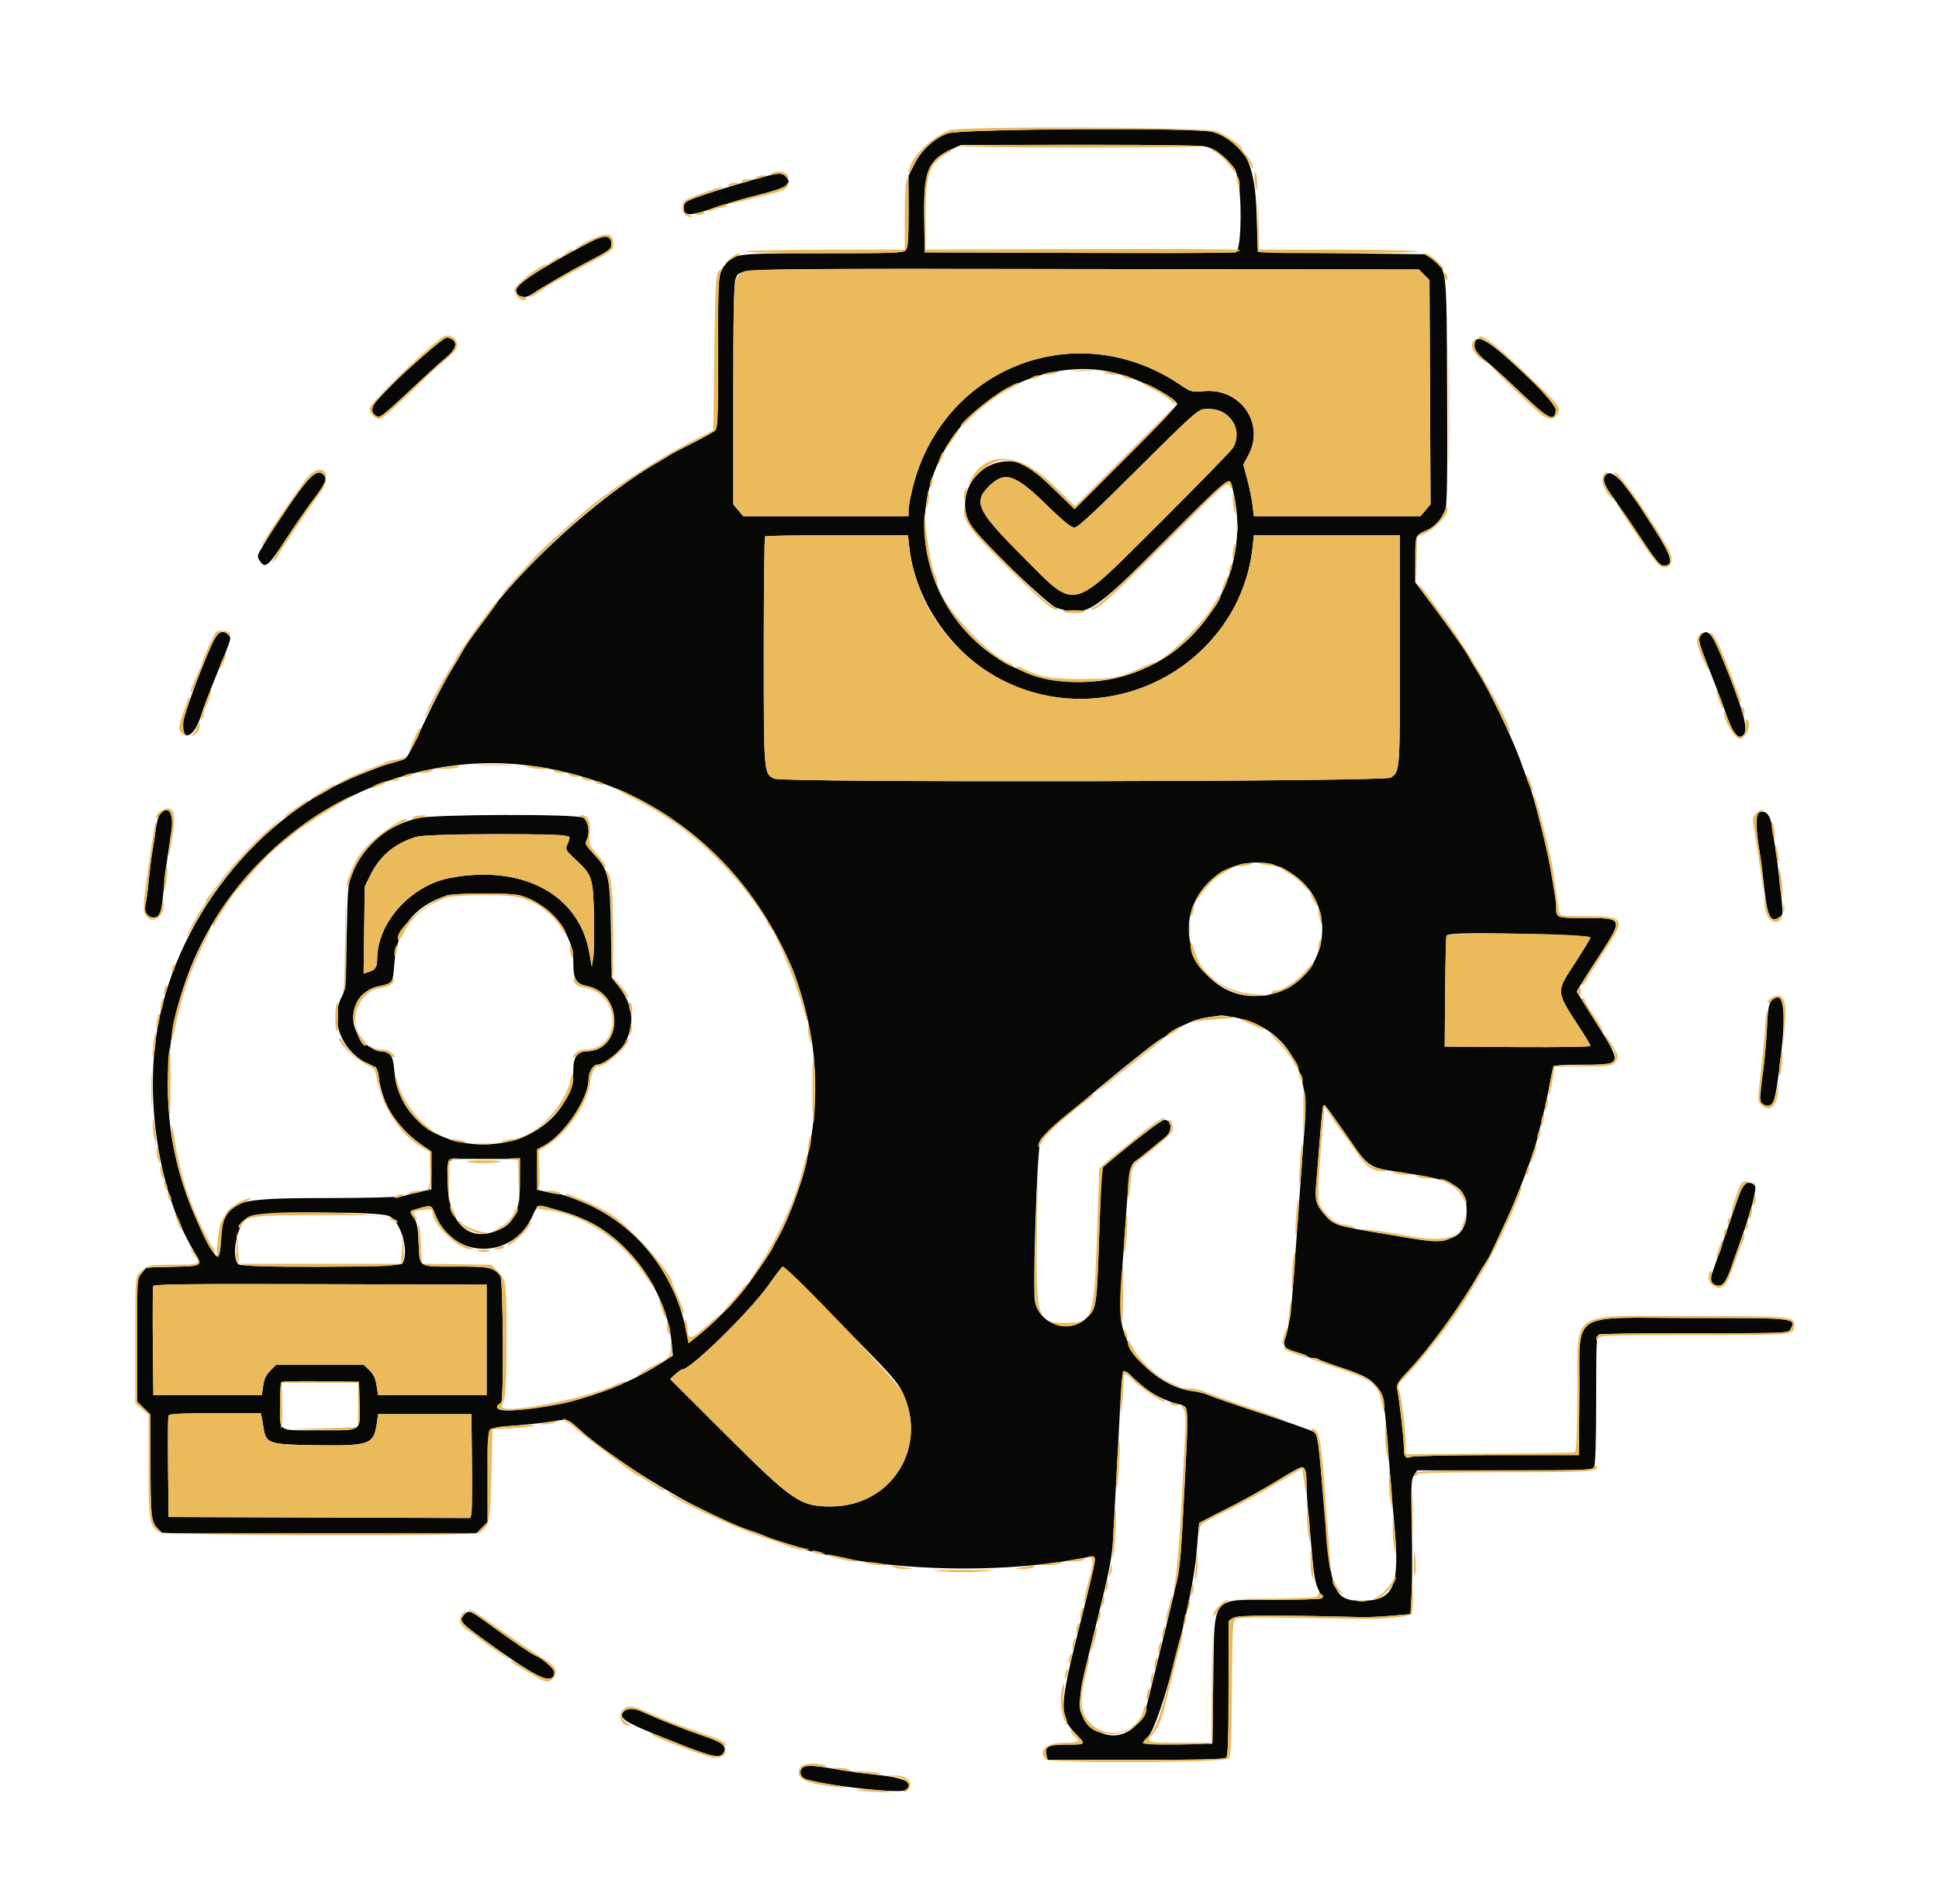
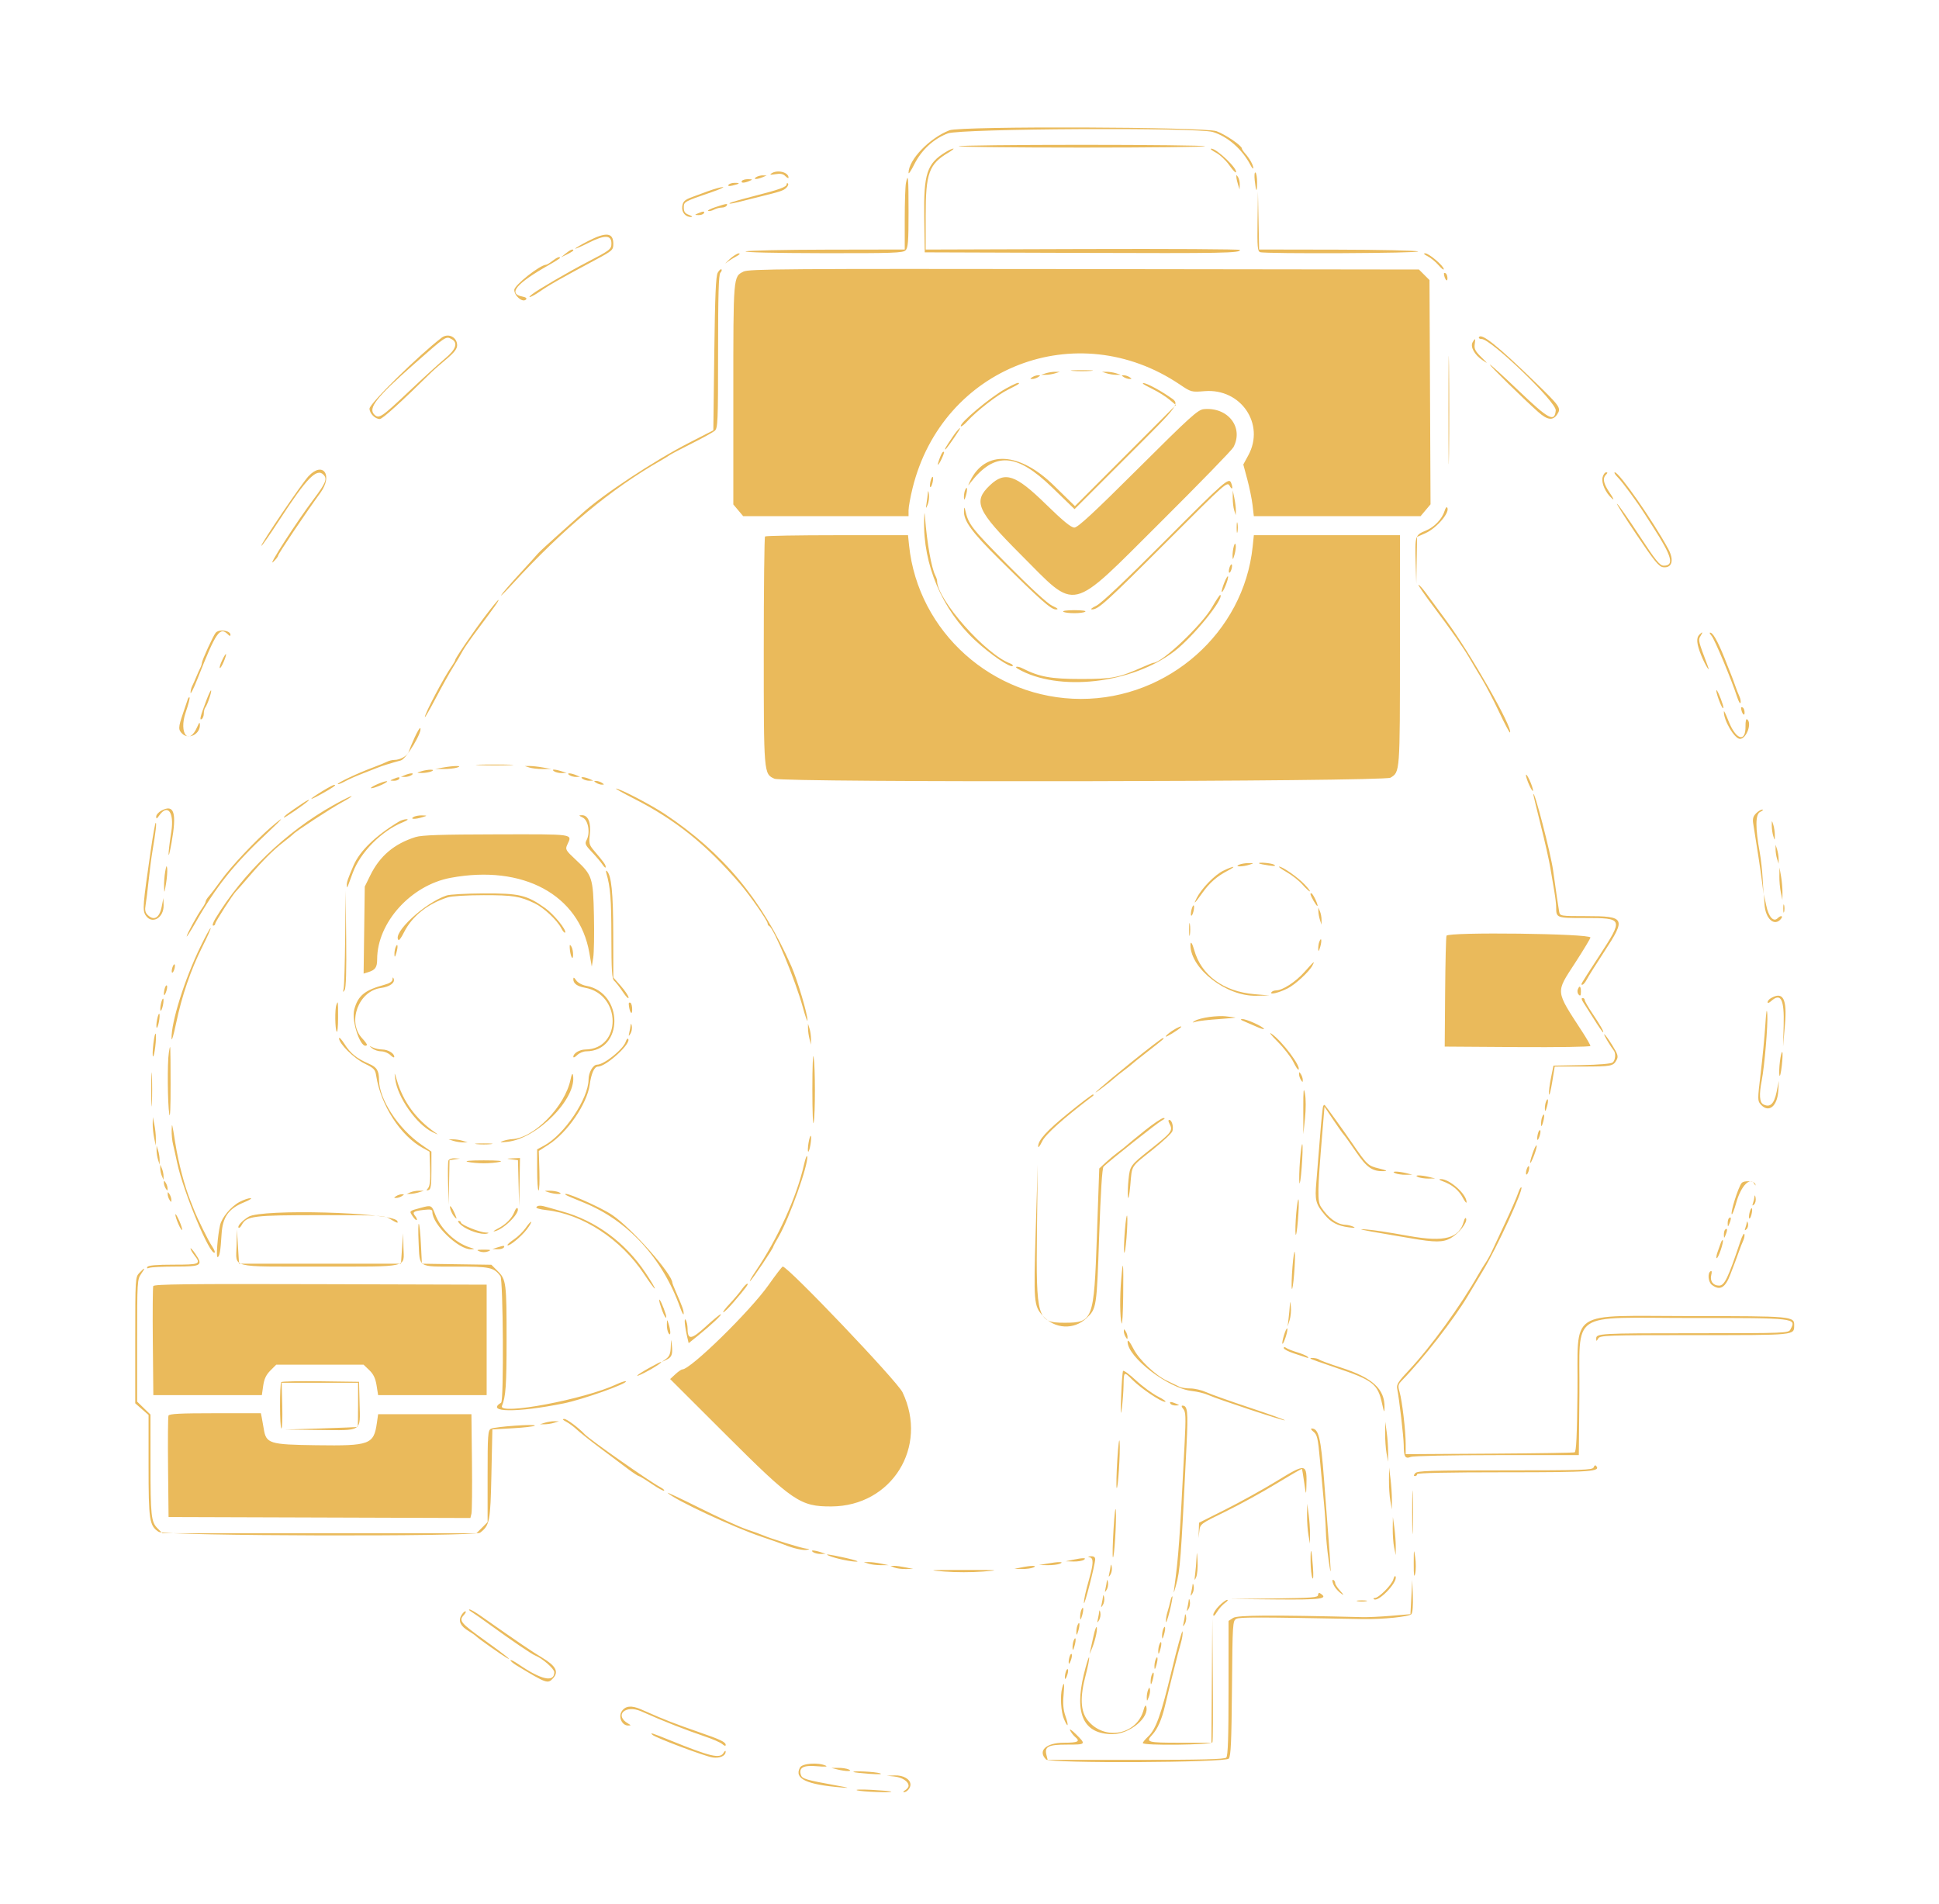
<svg xmlns="http://www.w3.org/2000/svg" xmlns:ns1="http://sodipodi.sourceforge.net/DTD/sodipodi-0.dtd" xmlns:ns2="http://www.inkscape.org/namespaces/inkscape" id="svg" width="400" height="392.757" viewBox="0, 0, 400,392.757" ns1:docname="Identify Opportunities.svg" ns2:version="0.92.3 (2405546, 2018-03-11)">
  <defs id="defs9" />
-   <path style="fill:#070706;fill-rule:evenodd;stroke:none" ns2:connector-curvature="0" d="m 195.425,27.537 c -2.81,1.081 -5.359,3.455 -6.795,6.329 l -1.204,2.409 v 7.375 c 0,6.18 -0.1,7.474 -0.617,7.992 -0.542,0.542 -2.641,0.617 -17.108,0.617 -17.825,0 -18.241,0.046 -19.996,2.218 -1.561,1.932 -1.571,2.053 -1.571,18.148 0,14.43 -0.054,15.708 -0.688,16.25 -0.378,0.323 -2.544,1.518 -4.813,2.656 -2.27,1.138 -4.303,2.209 -4.519,2.379 -0.216,0.17 -1.012,0.66 -1.768,1.09 -14.832,8.426 -34.127,26.97 -40.869,39.28 -0.326,0.596 -1.53,2.628 -2.675,4.517 -1.146,1.888 -3.31,6.043 -4.81,9.233 -4.029,8.568 -3.964,8.46 -5.281,8.831 -2.564,0.724 -3.964,1.162 -4.715,1.476 -0.432,0.181 -1.847,0.735 -3.143,1.231 -21.73,8.314 -39.35,30.84 -42.691,54.577 -2.089,14.84 1.086,32.766 7.768,43.864 1.913,3.176 1.876,3.204 -4.384,3.355 l -5.367,0.129 -0.942,1.179 -0.942,1.179 -0.002,12.653 -0.002,12.653 1.375,1.335 1.375,1.336 0.005,9.783 c 0.005,11.222 0.127,12.363 1.475,13.711 l 0.985,0.984 h 32.393 32.393 l 1.149,-1.148 1.148,-1.149 v -9.437 c 0,-11.07 -0.688,-9.918 6.287,-10.524 2.918,-0.254 6.346,-0.649 7.62,-0.878 2.57,-0.462 2.685,-0.426 4.821,1.532 7.637,7 25.393,17.635 34.711,20.791 1.404,0.476 2.907,1.023 3.339,1.216 15.64,6.978 45.574,8.971 67.289,4.479 1.742,-0.361 1.794,-0.744 -1.905,14.036 -4.297,17.169 -4.353,18.88 -0.736,22.559 2.069,2.105 2.039,2.138 -1.928,2.138 -3.861,0 -4.65,0.404 -4.21,2.156 l 0.248,0.988 h 18.185 c 13.62,0 18.303,-0.119 18.657,-0.472 0.349,-0.349 0.471,-4.075 0.471,-14.332 v -13.862 l 0.939,-0.615 c 0.896,-0.587 7.797,-0.629 26.762,-0.161 1.081,0.026 3.733,-0.101 5.894,-0.284 l 3.93,-0.333 0.242,-3.929 c 0.134,-2.161 0.15,-8.383 0.036,-13.825 -0.184,-8.83 -0.135,-10.004 0.454,-10.904 l 0.661,-1.008 h 18.052 c 17.445,0 18.065,-0.026 18.458,-0.76 0.257,-0.481 0.407,-5.596 0.407,-13.907 0,-11.626 0.072,-13.174 0.622,-13.385 0.341,-0.132 9.265,-0.239 19.829,-0.239 18.587,0 19.22,-0.024 19.614,-0.76 1.276,-2.385 1.288,-2.383 -20.289,-2.383 -25.79,0 -23.066,-1.854 -23.234,15.815 l -0.119,12.475 h -16.85 c -9.602,0 -17.269,0.16 -17.824,0.371 -1.164,0.442 -1.43,-0.013 -1.443,-2.466 -0.008,-1.592 -0.952,-9.683 -1.361,-11.657 -0.166,-0.803 0.271,-1.485 2.391,-3.733 4.495,-4.767 10.712,-13.333 14.401,-19.843 0.429,-0.756 1.081,-1.817 1.45,-2.357 0.368,-0.54 0.992,-1.682 1.386,-2.537 0.394,-0.855 1.588,-3.419 2.654,-5.698 2.499,-5.344 5.923,-14.314 6.642,-17.404 0.189,-0.81 0.512,-2.136 0.718,-2.947 0.839,-3.297 1.252,-5.16 1.808,-8.153 0.32,-1.729 0.662,-3.364 0.759,-3.634 0.131,-0.363 1.699,-0.492 6.005,-0.492 8.365,0 8.335,0.093 2.797,-8.734 l -3.974,-6.334 0.71,-1.208 c 0.391,-0.665 2.148,-3.419 3.904,-6.12 5.064,-7.79 5.038,-7.859 -2.934,-7.859 -5.889,0 -5.913,-0.009 -5.913,-2.268 0,-0.563 -0.17,-2.008 -0.377,-3.209 -0.206,-1.202 -0.582,-3.423 -0.835,-4.936 -0.62,-3.716 -3.333,-14.464 -4.265,-16.895 -0.414,-1.081 -1.321,-3.547 -2.015,-5.48 -1.56,-4.35 -6.481,-14.545 -8.607,-17.835 -0.871,-1.347 -1.583,-2.539 -1.583,-2.65 0,-0.388 -4.113,-6.306 -7.735,-11.13 l -3.66,-4.875 0.006,-4.556 c 0.007,-5.166 -0.019,-5.097 2.292,-6.117 1.765,-0.778 3.127,-2.28 3.935,-4.337 0.344,-0.876 0.437,-7.223 0.358,-24.362 -0.121,-25.948 -0.013,-24.962 -2.981,-27.227 l -1.386,-1.058 -17.32,-0.211 c -9.527,-0.116 -17.342,-0.248 -17.368,-0.294 -0.026,-0.047 -0.138,-3.488 -0.249,-7.648 -0.29,-10.869 -2.551,-15.132 -9.056,-17.078 -3.146,-0.942 -52.219,-0.662 -54.751,0.312 m 53.745,2.817 c 2.141,0.651 4.762,3.002 5.793,5.194 1.318,2.805 1.277,16.196 -0.051,16.517 -0.487,0.118 -15.118,0.165 -32.515,0.106 l -31.631,-0.108 -0.106,-7.299 c -0.138,-9.415 0.812,-11.78 5.607,-13.962 l 1.965,-0.894 24.662,-0.023 c 18.662,-0.017 25.055,0.097 26.276,0.469 m -89.838,5.679 c -4.217,0.997 -14.503,4.138 -16.798,5.131 -1.198,0.518 -1.473,0.842 -1.473,1.733 0,1.714 1.216,1.709 6.337,-0.026 2.512,-0.851 6.491,-2.026 8.841,-2.61 6.212,-1.546 7.378,-2.325 5.815,-3.887 -0.615,-0.616 -1.232,-0.693 -2.722,-0.341 m -38.9,14.586 c -9.47,5.036 -13.949,8.026 -13.949,9.314 0,1.201 1.669,1.745 2.908,0.948 3.1,-1.993 8.148,-4.929 11.281,-6.561 5.254,-2.738 5.458,-2.89 5.458,-4.078 0,-0.979 -0.62,-1.529 -1.702,-1.511 -0.253,0.004 -2.051,0.853 -3.996,1.888 m 173.37,6.07 1.09,1.089 0.107,23.133 0.108,23.133 -1.027,1.22 -1.026,1.219 h -17.2 -17.2 l -0.261,-2.259 c -0.144,-1.243 -0.633,-3.64 -1.086,-5.328 l -0.824,-3.069 1.031,-1.896 c 3.506,-6.441 -1.527,-13.842 -9.001,-13.236 -2.73,0.221 -2.794,0.204 -5.108,-1.358 -21.265,-14.349 -49.005,-3.596 -55.153,21.378 -0.454,1.844 -0.826,3.897 -0.826,4.561 v 1.207 h -17.057 -17.057 l -1.018,-1.209 -1.017,-1.209 V 81.324 c 0,-16.103 0.13,-23.026 0.445,-23.718 1.063,-2.331 -3.535,-2.197 71.943,-2.098 l 69.048,0.091 1.089,1.09 M 90.917,70.412 c -5.247,3.998 -14.296,12.81 -14.296,13.921 0,0.817 1.054,1.803 1.76,1.649 0.32,-0.07 3.016,-2.428 5.992,-5.241 2.976,-2.812 6.339,-5.879 7.474,-6.814 2.229,-1.839 2.686,-3.232 1.303,-3.972 -0.99,-0.53 -0.919,-0.544 -2.233,0.457 m 213.35,0.119 c -0.437,1.141 0.286,2.373 2.366,4.027 1.155,0.919 4.419,3.893 7.253,6.61 5.579,5.348 6.814,5.961 7.055,3.504 0.102,-1.04 -0.35,-1.637 -3.733,-4.922 -9.103,-8.843 -12.23,-11.071 -12.941,-9.219 m -73.422,6.612 c 4.961,1.405 11.984,5.067 11.984,6.25 0,0.276 -4.76,5.26 -10.578,11.075 l -10.578,10.572 -4.648,-4.496 c -3.484,-3.371 -5.053,-4.617 -6.265,-4.976 -7.774,-2.305 -14.355,5.67 -10.582,12.823 1.128,2.138 16.027,16.43 17.7,16.978 6.182,2.025 7.267,1.361 22.198,-13.577 13.617,-13.624 13.52,-13.546 14.115,-11.301 4.932,18.603 -7.974,37.574 -27.183,39.959 -27.417,3.404 -46.081,-26.863 -30.754,-49.874 7.41,-11.124 22.307,-16.91 34.591,-13.433 m 22.888,9.078 c 1.447,1.575 1.745,4.089 0.717,6.038 -0.308,0.584 -7.071,7.541 -15.029,15.46 -19.052,18.958 -17.059,18.496 -28.859,6.68 -9.07,-9.082 -9.888,-10.927 -6.341,-14.292 3.099,-2.939 5.277,-2.201 11.526,3.905 3.53,3.449 5.21,4.829 5.88,4.829 0.707,0 3.957,-3.007 13.133,-12.151 10.795,-10.755 12.353,-12.165 13.57,-12.281 2.372,-0.227 4.046,0.335 5.403,1.812 M 63.152,99.509 c -1.731,2.051 -5.851,8.086 -8.711,12.762 -1.449,2.368 -1.476,2.479 -0.848,3.438 1.098,1.675 1.713,1.18 5.228,-4.216 1.865,-2.863 4.511,-6.692 5.88,-8.508 2.521,-3.344 2.869,-4.217 2.018,-5.068 -0.888,-0.888 -1.827,-0.469 -3.567,1.592 m 268.164,-1.592 c -0.809,0.81 -0.489,2.005 1.137,4.244 0.863,1.189 3.422,4.946 5.687,8.35 3.456,5.194 4.273,6.188 5.083,6.188 2.215,0 1.692,-1.926 -2.138,-7.867 -0.77,-1.194 -1.576,-2.453 -1.792,-2.797 -4.232,-6.74 -6.771,-9.323 -7.977,-8.118 m -143.784,14.589 c 1.391,13.475 11.657,26.086 24.452,30.035 21.631,6.678 44.124,-7.732 46.425,-29.74 l 0.249,-2.388 h 15.072 15.072 v 23.753 c 0,25.287 0.012,25.114 -1.961,26.28 -1.399,0.826 -125.276,1.028 -127.079,0.207 -2.204,-1.004 -2.198,-0.938 -2.198,-26.364 0,-12.844 0.118,-23.47 0.262,-23.614 0.144,-0.145 6.838,-0.262 14.876,-0.262 h 14.614 l 0.216,2.093 M 43.976,132.318 c -3.357,7.485 -6.774,17.156 -6.438,18.217 0.739,2.327 2.671,0.979 3.86,-2.694 0.543,-1.677 1.89,-5.259 2.994,-7.96 3.495,-8.547 3.359,-8.117 2.785,-8.809 -1.041,-1.255 -2.299,-0.765 -3.201,1.246 m 306.987,-1.395 c -0.765,0.765 -0.577,1.611 1.533,6.89 1.102,2.759 2.625,6.784 3.385,8.945 1.553,4.419 2.479,5.737 3.555,5.063 1.432,-0.898 0.508,-4.541 -3.952,-15.596 -2.213,-5.483 -3.192,-6.631 -4.521,-5.302 M 110.71,158.142 c 23.777,3.594 42.462,18.217 52.479,41.072 1.179,2.689 2.698,7.712 3.623,11.984 2.653,12.24 1.446,25.487 -3.452,37.918 -0.894,2.269 -2.122,4.973 -2.729,6.009 -0.606,1.036 -1.103,1.959 -1.103,2.051 0,0.375 -4.031,6.308 -5.953,8.76 -2.324,2.966 -6.632,7.3 -9.567,9.626 l -1.965,1.556 -0.312,-1.722 c -2.286,-12.628 -10.391,-22.861 -21.778,-27.494 -2.077,-0.845 -4.087,-1.537 -4.467,-1.537 -0.38,0 -1.589,-0.207 -2.686,-0.46 l -1.994,-0.46 v -4.166 -4.165 l 1.441,-0.776 c 4.161,-2.241 9.168,-9.71 9.168,-13.676 0,-1.403 0.933,-3.016 1.745,-3.016 1.458,0 4.909,-2.74 5.872,-4.66 2.013,-4.019 1.499,-7.902 -1.548,-11.674 l -1.292,-1.599 -0.156,-9.599 c -0.185,-11.369 -0.438,-12.524 -3.475,-15.846 -1.725,-1.888 -1.923,-2.271 -1.541,-2.984 0.778,-1.454 0.338,-4.04 -0.784,-4.605 -1.561,-0.786 -30.518,-0.707 -33.965,0.092 -6.382,1.48 -11.281,5.604 -13.646,11.487 -0.85,2.113 -0.92,2.944 -1.108,13.062 -0.177,9.554 -0.285,10.961 -0.931,12.146 -2.956,5.423 0.378,12.491 6.919,14.671 0.186,0.062 0.479,1.082 0.652,2.267 0.837,5.726 3.708,10.228 8.751,13.725 l 2.09,1.449 v 3.885 3.884 l -2.358,0.523 c -1.296,0.287 -2.9,0.693 -3.564,0.902 -0.683,0.215 -7.583,0.385 -15.913,0.391 -19.665,0.016 -20.998,0.523 -21.54,8.188 -0.382,5.413 -0.661,5.297 -4.125,-1.716 -7.228,-14.637 -8.825,-31.402 -4.492,-47.152 8.756,-31.822 41.387,-53.224 73.704,-48.341 m -77.732,9.868 c -0.285,0.343 -0.651,1.625 -0.815,2.849 -0.163,1.224 -0.489,3.375 -0.724,4.78 -0.234,1.404 -0.585,4.234 -0.78,6.287 -0.194,2.054 -0.472,4.044 -0.617,4.422 -0.646,1.681 0.633,3.337 2.194,2.841 0.855,-0.271 1.107,-1.244 1.568,-6.042 0.342,-3.56 0.533,-4.991 1.549,-11.597 0.591,-3.843 -0.622,-5.652 -2.375,-3.54 m 329.738,-0.265 c -0.584,0.369 -0.448,3.855 0.324,8.286 0.207,1.189 0.482,3.222 0.611,4.519 0.84,8.461 1.407,9.933 3.371,8.752 0.748,-0.45 0.807,-0.737 0.59,-2.858 -0.596,-5.812 -1.051,-9.591 -1.396,-11.591 -0.205,-1.189 -0.491,-3.046 -0.636,-4.126 -0.368,-2.753 -1.449,-3.878 -2.864,-2.982 m -245.231,4.928 c 0,0.314 -0.21,1.032 -0.466,1.595 -0.439,0.963 -0.337,1.145 1.72,3.064 3.46,3.226 3.613,3.697 3.785,11.602 0.082,3.746 0.014,7.636 -0.15,8.644 l -0.298,1.833 -0.503,-2.858 c -2.105,-11.981 -13.692,-18.235 -28.631,-15.453 -8.175,1.523 -15.13,9.235 -15.14,16.789 -0.002,1.692 -0.375,2.221 -1.89,2.685 l -0.904,0.278 0.119,-8.972 0.119,-8.972 1.145,-2.334 c 1.96,-3.991 4.957,-6.522 9.347,-7.892 2.592,-0.809 31.747,-0.817 31.747,-0.009 m 147.13,6.492 c 13.609,6.495 9.183,26.336 -5.872,26.326 -9.643,-0.007 -16.363,-10.586 -12.289,-19.349 3.223,-6.935 11.549,-10.133 18.161,-6.977 m -157.306,5.544 c 4.119,1.314 7.724,4.213 9.243,7.432 1.539,3.264 1.719,3.955 1.719,6.611 0,3.194 0.61,4.253 2.664,4.625 7.751,1.403 7.741,13.466 -0.012,13.512 -1.763,0.011 -2.652,1.248 -2.652,3.69 0,7.527 -6.56,14.12 -15.201,15.276 -11.658,1.56 -20.889,-4.792 -21.72,-14.945 -0.261,-3.193 -0.83,-4.014 -2.781,-4.014 -0.574,0 -1.741,-0.505 -2.592,-1.121 -5.166,-3.742 -3.635,-11.358 2.489,-12.381 2.456,-0.411 2.61,-0.649 2.877,-4.448 0.524,-7.437 3.902,-11.88 10.798,-14.204 1.604,-0.54 13.497,-0.566 15.168,-0.033 m 211.881,8.085 c 4.933,0.143 8.904,0.419 8.904,0.618 0,0.198 -1.414,2.544 -3.143,5.213 -4.084,6.304 -4.164,5.549 1.512,14.304 0.897,1.384 1.631,2.669 1.631,2.854 0,0.185 -6.763,0.29 -15.029,0.233 l -15.03,-0.102 0.086,-11.177 c 0.047,-6.148 0.174,-11.408 0.282,-11.69 0.229,-0.596 6.423,-0.672 20.787,-0.253 m 46.147,13.788 c -0.431,0.493 -0.67,2.018 -0.847,5.402 -0.136,2.594 -0.425,6.13 -0.641,7.859 -0.944,7.522 -0.945,7.549 -0.147,7.967 2.151,1.129 2.435,0.366 3.669,-9.835 1.215,-10.037 0.462,-14.253 -2.034,-11.393 m -110.891,3.258 c 10.21,1.795 15.763,10.11 14.741,22.071 -0.209,2.439 -0.572,7.264 -0.807,10.722 -0.236,3.457 -0.595,8.497 -0.799,11.198 -0.205,2.701 -0.56,7.564 -0.791,10.806 -0.429,6.017 -0.897,9.242 -1.665,11.467 -0.565,1.639 -0.104,2.177 2.469,2.877 1.102,0.3 2.092,0.688 2.199,0.861 0.107,0.173 0.597,0.315 1.088,0.315 0.492,0 1.018,0.125 1.17,0.277 0.153,0.152 2.216,0.914 4.585,1.693 7.881,2.591 8.66,3.649 9.392,12.765 0.243,3.025 0.616,7.711 0.829,10.413 0.213,2.701 0.575,6.945 0.804,9.43 1.151,12.495 -0.091,15.446 -6.522,15.501 -6,0.05 -6.602,-1.432 -8.054,-19.823 -1.027,-12.998 -1.237,-14.488 -2.121,-15.04 -0.455,-0.283 -5.247,-1.976 -10.65,-3.76 -5.402,-1.785 -10.398,-3.51 -11.1,-3.833 -0.703,-0.323 -2.205,-0.689 -3.34,-0.814 -4.847,-0.532 -10.87,-4.977 -12.951,-9.559 -2.11,-4.645 -2.163,-5.59 -1.11,-19.843 0.208,-2.81 0.55,-7.619 0.761,-10.688 0.406,-5.91 0.628,-6.714 2.129,-7.697 0.518,-0.34 1.73,-1.293 2.691,-2.118 0.962,-0.826 2.226,-1.854 2.81,-2.285 1.736,-1.282 1.706,-3.735 -0.045,-3.735 -0.562,0 -6.449,4.514 -11.716,8.982 l -1.224,1.038 -0.472,13.919 c -0.503,14.849 -0.527,15.003 -2.645,16.99 -3.516,3.298 -9.684,1.272 -10.591,-3.479 -0.533,-2.792 0.475,-32.074 1.148,-33.364 0.773,-1.48 24.211,-20.982 25.217,-20.982 0.129,0 0.59,-0.329 1.022,-0.733 0.746,-0.694 2.652,-1.708 5.271,-2.804 0.648,-0.271 2.151,-0.624 3.34,-0.784 1.188,-0.16 2.261,-0.314 2.383,-0.342 0.123,-0.029 1.272,0.133 2.554,0.358 m 21.935,22.38 c 6.75,9.606 4.926,8.388 14.975,9.999 9.183,1.472 11.198,2.831 11.198,7.555 0,5.542 -3.311,7.128 -11.788,5.645 -1.188,-0.208 -3.222,-0.551 -4.518,-0.762 -10.393,-1.693 -11.202,-1.944 -12.935,-4.002 -1.912,-2.274 -2.098,-2.995 -1.757,-6.844 0.171,-1.945 0.516,-6.188 0.765,-9.43 0.249,-3.242 0.542,-6.042 0.652,-6.223 0.255,-0.419 0.281,-0.387 3.408,4.062 m -169.112,11.566 c 0,6.662 -1.378,9.157 -5.776,10.456 -5.483,1.62 -9.155,-2.675 -9.155,-10.705 0,-5.019 -0.994,-4.441 7.63,-4.441 h 7.301 v 4.69 m 252.345,0.713 c -0.222,0.27 -1.559,3.939 -2.972,8.153 -1.412,4.214 -2.88,8.484 -3.262,9.489 -0.788,2.077 -0.383,3.085 1.24,3.085 0.888,0 1.778,-1.35 2.559,-3.879 0.175,-0.568 0.928,-2.712 1.673,-4.765 2.107,-5.81 3.507,-10.916 3.232,-11.784 -0.284,-0.895 -1.827,-1.082 -2.47,-0.299 m -269.822,6.067 c 3.541,9.272 16.011,9.445 20.065,0.279 0.974,-2.201 1.246,-2.355 3.149,-1.775 0.627,0.191 1.935,0.565 2.908,0.831 1.707,0.467 2.628,0.802 4.715,1.714 9.162,4.009 16.972,15.07 17.932,25.4 l 0.247,2.658 -2.312,1.486 c -8.62,5.539 -19.508,9.015 -30.665,9.79 -3.13,0.217 -4.219,-0.49 -2.444,-1.587 0.565,-0.349 0.414,-25.394 -0.158,-26.119 -1.415,-1.795 -2.125,-1.946 -9.162,-1.946 -7.971,0 -7.466,0.324 -7.709,-4.96 -0.151,-3.301 -0.332,-4.188 -1.058,-5.208 -0.947,-1.329 -0.992,-1.272 1.537,-1.961 2.146,-0.584 2.209,-0.555 2.955,1.398 m -9.544,0.299 c 2.502,1.045 4.334,7.824 2.661,9.841 -0.653,0.786 -32.934,0.9 -33.715,0.119 -1.584,-1.584 -0.318,-8.172 1.852,-9.634 1.694,-1.142 26.585,-1.419 29.202,-0.326 m 93.09,22.121 c 10.14,10.201 11.775,12.015 12.841,14.244 5.391,11.274 -2.218,23.495 -14.666,23.554 -6.421,0.03 -7.939,-1.001 -21.743,-14.777 l -11.526,-11.504 1.073,-0.994 c 0.59,-0.547 1.238,-0.994 1.439,-0.994 1.715,0 13.999,-12.027 17.801,-17.429 1.467,-2.084 2.779,-3.789 2.915,-3.789 0.136,0 5.476,5.26 11.866,11.689 m -72.945,3.438 v 11.395 H 89.198 78.003 l -0.319,-2.01 c -0.234,-1.466 -0.641,-2.316 -1.503,-3.143 l -1.183,-1.134 H 65.994 56.99 l -1.21,1.21 c -0.88,0.88 -1.284,1.734 -1.486,3.143 l -0.276,1.934 H 42.824 31.631 l -0.105,-10.996 c -0.057,-6.049 -0.018,-11.221 0.087,-11.496 0.153,-0.398 7.065,-0.478 34.486,-0.398 l 34.294,0.1 v 11.395 m 137.524,11.113 c 1.081,0.643 2.938,1.477 4.126,1.853 3.535,1.117 3.291,-1.754 1.992,23.468 -0.545,10.591 -0.629,11.124 -3.773,23.881 -1.57,6.375 -3.166,12.917 -3.546,14.538 -1.722,7.35 -8.904,9.106 -13.1,3.202 -1.527,-2.147 -1.287,-4.036 2.401,-18.919 2.978,-12.022 3.388,-14.112 3.619,-18.468 0.144,-2.701 0.425,-7.917 0.626,-11.591 0.2,-3.674 0.549,-10.193 0.774,-14.488 0.49,-9.324 0.378,-9.069 2.901,-6.611 1.109,1.081 2.9,2.491 3.98,3.135 m -163.738,2.046 c 0.144,5.828 0.608,5.507 -7.948,5.5 -9.259,-0.007 -8.471,0.465 -8.471,-5.083 0,-2.532 0.122,-4.725 0.27,-4.874 0.149,-0.148 3.818,-0.222 8.153,-0.163 l 7.884,0.106 0.112,4.514 m -20.182,2.853 c 0.1,0.486 0.283,1.519 0.407,2.295 0.494,3.094 1.115,3.289 10.915,3.424 10.967,0.152 11.792,-0.153 12.426,-4.586 l 0.261,-1.82 h 9.622 9.622 l 0.11,9.823 c 0.061,5.402 0.013,10.222 -0.106,10.709 l -0.217,0.887 -31.132,-0.101 -31.131,-0.1 -0.105,-10.21 c -0.058,-5.615 -0.019,-10.434 0.086,-10.707 0.147,-0.383 2.375,-0.498 9.626,-0.498 h 9.435 l 0.181,0.884 m 215.306,11.346 c 0.135,0.675 0.245,2.083 0.245,3.129 0,1.046 0.173,3.632 0.385,5.747 0.211,2.115 0.568,6.026 0.792,8.691 0.282,3.349 0.649,5.344 1.187,6.459 0.429,0.887 0.78,1.756 0.78,1.932 0,0.175 -4.309,0.319 -9.574,0.319 -13.588,0 -12.557,-1.327 -12.823,16.503 l -0.197,13.163 -7.171,0.107 c -7.499,0.112 -7.811,0.035 -6.144,-1.512 2.5,-2.32 9.362,-28.367 10.081,-38.269 0.205,-2.816 0.434,-5.336 0.51,-5.6 0.075,-0.264 2.488,-1.632 5.36,-3.04 2.873,-1.407 7.521,-3.964 10.331,-5.683 5.848,-3.577 5.908,-3.595 6.238,-1.946 M 95.657,333.225 c -1.074,1.187 -0.694,1.58 6.461,6.684 9.296,6.631 12.224,7.846 12.224,5.07 0,-0.713 -2.487,-2.889 -3.929,-3.438 -0.724,-0.275 -4.907,-3.121 -9.627,-6.549 -3.934,-2.857 -4.093,-2.912 -5.129,-1.767 m 33.037,19.866 c -1.229,1.229 0.074,2.139 7.106,4.965 11.583,4.655 12.71,4.937 13.538,3.389 0.644,-1.203 -0.38,-2.038 -3.955,-3.225 -1.621,-0.538 -4.361,-1.539 -6.09,-2.224 -2.973,-1.178 -3.835,-1.54 -7.034,-2.951 -1.722,-0.759 -2.773,-0.746 -3.565,0.046 m 36.744,11.723 c -0.698,0.841 -0.141,2.063 1.079,2.371 5.499,1.387 18.906,2.818 20.152,2.151 2.355,-1.26 0.225,-2.548 -5.137,-3.105 -2.485,-0.258 -6.53,-0.811 -8.99,-1.229 -5.355,-0.908 -6.481,-0.938 -7.104,-0.188" id="path0" />
  <path style="fill:#eaba5b;fill-rule:evenodd;stroke:none" ns2:connector-curvature="0" d="m 195.874,26.875 c -4.127,1.595 -8.448,6.087 -8.448,8.785 0,0.338 0.542,-0.469 1.204,-1.794 1.462,-2.925 4.005,-5.262 6.907,-6.348 2.65,-0.992 51.43,-1.254 54.639,-0.293 3.051,0.912 6.077,3.554 7.752,6.766 0.337,0.647 0.614,0.953 0.616,0.68 0.003,-0.606 -0.742,-1.943 -1.668,-2.996 -0.378,-0.43 -0.687,-0.896 -0.687,-1.035 0,-0.591 -3.373,-2.894 -5.236,-3.575 -2.469,-0.902 -52.785,-1.076 -55.079,-0.19 m 1.904,3.288 c -0.249,0.159 11.183,0.289 25.405,0.289 14.222,0 25.654,-0.13 25.404,-0.289 -0.249,-0.159 -11.681,-0.288 -25.404,-0.288 -13.723,0 -25.155,0.129 -25.405,0.288 m -2.706,1.217 c -3.843,2.344 -4.543,4.466 -4.412,13.384 l 0.106,7.299 31.631,0.108 c 30.256,0.103 33.399,0.046 33.399,-0.607 0,-0.158 -14.588,-0.241 -32.417,-0.184 l -32.416,0.102 v -7.029 c 0,-8.753 0.663,-10.581 4.715,-12.986 0.756,-0.448 1.198,-0.816 0.982,-0.816 -0.216,0 -0.931,0.328 -1.588,0.729 m 55.737,0.093 c 0.823,0.434 2.049,1.573 2.724,2.53 0.675,0.958 1.308,1.661 1.407,1.562 0.578,-0.579 -3.935,-4.935 -5.075,-4.899 -0.304,0.009 0.121,0.372 0.944,0.807 m -91.673,4.304 c -0.429,0.292 -0.204,0.335 0.823,0.158 1.035,-0.178 1.587,-0.07 2.063,0.406 0.357,0.358 0.65,0.496 0.65,0.308 0,-1.135 -2.314,-1.705 -3.536,-0.872 m 99.708,1.46 c 0.264,2.455 0.488,2.628 0.488,0.376 0,-0.996 -0.155,-1.906 -0.344,-2.023 -0.189,-0.117 -0.254,0.624 -0.144,1.647 M 155.992,36.542 c -0.781,0.505 0.201,0.505 1.375,0 l 0.786,-0.337 -0.786,-0.022 c -0.432,-0.012 -1.051,0.15 -1.375,0.359 m 99.063,0 c 0.018,0.324 0.175,1.032 0.348,1.572 l 0.314,0.982 0.033,-0.982 c 0.019,-0.54 -0.138,-1.248 -0.347,-1.572 -0.339,-0.524 -0.377,-0.524 -0.348,0 m -68.169,1.228 c -0.135,0.675 -0.246,4.035 -0.246,7.466 v 6.237 l -16.011,0.028 c -8.807,0.015 -16.366,0.18 -16.798,0.365 -0.456,0.196 6.171,0.35 15.787,0.366 14.567,0.024 16.648,-0.047 17.191,-0.59 0.517,-0.517 0.617,-1.8 0.617,-7.859 0,-7.286 -0.088,-8.272 -0.54,-6.013 m -33.841,-0.442 c -0.29,0.469 0.48,0.469 1.572,0 0.702,-0.301 0.673,-0.341 -0.272,-0.365 -0.581,-0.015 -1.166,0.149 -1.3,0.365 m -2.76,0.802 c -0.166,0.268 0.131,0.316 0.861,0.141 1.505,-0.362 1.648,-0.55 0.416,-0.55 -0.563,0 -1.138,0.184 -1.277,0.409 m 11.994,-0.129 c 0,0.574 -1.445,1.096 -6.857,2.478 -2.583,0.659 -4.793,1.305 -4.912,1.435 -0.213,0.234 0.862,0.034 3.518,-0.656 0.756,-0.197 2.082,-0.531 2.946,-0.742 4.014,-0.983 4.669,-1.205 5.239,-1.774 0.335,-0.335 0.487,-0.731 0.337,-0.881 -0.149,-0.149 -0.271,-0.086 -0.271,0.14 m -16.307,1.469 c -1.296,0.478 -2.711,1 -3.143,1.16 -1.625,0.602 -1.968,0.933 -2.097,2.023 -0.139,1.182 0.737,2.167 1.877,2.11 0.337,-0.017 0.127,-0.209 -0.468,-0.426 -0.829,-0.303 -1.08,-0.652 -1.08,-1.502 0,-1.222 0.007,-1.226 5.697,-3.178 1.729,-0.593 2.79,-1.073 2.358,-1.067 -0.432,0.006 -1.847,0.402 -3.144,0.88 m 113.447,6.166 c -0.075,5.295 -10e-4,6.179 0.535,6.385 0.99,0.38 33.466,0.226 32.58,-0.155 -0.432,-0.185 -7.986,-0.35 -16.787,-0.365 l -16.002,-0.028 -0.119,-5.992 -0.12,-5.992 -0.087,6.147 M 147.58,42.734 c -1.061,0.353 -1.734,0.708 -1.496,0.787 0.239,0.08 0.786,-0.043 1.216,-0.274 0.43,-0.23 1.137,-0.418 1.57,-0.418 0.434,0 0.898,-0.177 1.032,-0.393 0.318,-0.514 -0.009,-0.472 -2.322,0.298 m -3.572,1.274 c -0.758,0.325 -0.755,0.339 0.075,0.365 0.473,0.015 0.97,-0.149 1.104,-0.365 0.287,-0.465 -0.098,-0.465 -1.179,0 m -22.692,5.722 c -1.458,0.749 -2.652,1.45 -2.652,1.557 0,0.108 1.26,-0.438 2.8,-1.214 3.28,-1.652 4.666,-1.612 4.666,0.135 0,1.216 -0.223,1.388 -5.108,3.926 -3.695,1.92 -9.976,5.582 -11.199,6.529 -1.376,1.066 -0.207,0.679 1.503,-0.498 2.091,-1.438 3.928,-2.484 11.66,-6.633 3.346,-1.795 3.537,-1.968 3.537,-3.207 0,-2.359 -1.448,-2.524 -5.207,-0.595 m -4.617,2.562 -0.982,0.8 1.277,-0.623 c 0.702,-0.342 1.277,-0.707 1.277,-0.809 0,-0.391 -0.626,-0.139 -1.572,0.632 m 33.737,1.244 c -0.751,0.703 -1.002,0.989 -0.557,0.638 0.445,-0.352 1.339,-0.92 1.987,-1.262 0.662,-0.349 0.906,-0.628 0.557,-0.637 -0.342,-0.009 -1.237,0.559 -1.987,1.261 m 144.063,-0.678 c 0.648,0.327 1.665,1.159 2.259,1.849 0.595,0.691 1.081,1.062 1.081,0.825 0,-0.663 -3.058,-3.273 -3.832,-3.27 -0.439,10e-4 -0.261,0.217 0.492,0.596 m -180.55,0.973 c -0.54,0.423 -1.114,0.772 -1.275,0.777 -1.278,0.038 -6.584,4.231 -6.584,5.203 0,1.242 1.724,2.67 2.403,1.991 0.267,-0.268 0.005,-0.476 -0.806,-0.638 -2.949,-0.59 -1.122,-2.722 5.574,-6.507 1.243,-0.702 2.26,-1.352 2.26,-1.444 0,-0.364 -0.637,-0.114 -1.572,0.618 m 34.118,2.422 c -0.402,0.705 -0.568,4.581 -0.719,16.722 l -0.197,15.804 -4.911,2.515 c -7.293,3.735 -17.986,10.798 -22.201,14.665 -0.432,0.396 -2.554,2.291 -4.715,4.211 -2.161,1.919 -4.145,3.758 -4.408,4.086 -0.264,0.328 -1.944,2.187 -3.733,4.13 -1.79,1.944 -3.489,3.906 -3.776,4.362 -0.288,0.455 0.773,-0.587 2.357,-2.315 10.383,-11.33 20.358,-19.625 30.582,-25.433 0.756,-0.43 1.552,-0.92 1.768,-1.09 0.216,-0.17 2.249,-1.241 4.519,-2.379 2.269,-1.138 4.435,-2.333 4.813,-2.656 0.634,-0.542 0.688,-1.825 0.688,-16.362 0,-11.622 0.122,-15.897 0.465,-16.239 0.255,-0.256 0.358,-0.572 0.228,-0.702 -0.13,-0.13 -0.472,0.176 -0.76,0.681 m 5.325,-0.23 c -2.138,1.058 -2.115,0.778 -2.115,25.301 v 22.741 l 1.017,1.209 1.018,1.209 h 17.057 17.057 v -1.207 c 0,-0.664 0.372,-2.717 0.826,-4.561 6.148,-24.974 33.888,-35.727 55.153,-21.378 2.314,1.562 2.378,1.579 5.108,1.358 7.474,-0.606 12.507,6.795 9.001,13.236 l -1.031,1.896 0.824,3.069 c 0.453,1.688 0.942,4.085 1.086,5.328 l 0.261,2.259 h 17.2 17.2 l 1.026,-1.219 1.027,-1.22 -0.108,-23.133 -0.107,-23.133 -1.09,-1.089 -1.089,-1.09 -69.048,-0.091 c -61.547,-0.081 -69.181,-0.025 -70.273,0.515 m 144.475,0.437 c 0.088,1.02 0.703,1.885 0.73,1.029 0.015,-0.474 -0.149,-0.97 -0.365,-1.104 -0.216,-0.133 -0.381,-0.1 -0.365,0.075 m 0.939,28.216 c 0,9.941 0.051,13.951 0.113,8.912 0.062,-5.039 0.062,-13.173 0,-18.075 -0.062,-4.901 -0.113,-0.778 -0.113,9.163 M 91.114,69.663 c -4.703,3.581 -14.886,13.592 -14.886,14.635 0,0.992 1.143,2.146 2.127,2.146 0.553,0 4.469,-3.551 10.831,-9.823 0.329,-0.324 1.615,-1.443 2.857,-2.486 1.669,-1.402 2.26,-2.16 2.26,-2.904 0,-1.69 -1.84,-2.595 -3.189,-1.568 m 213.994,-0.115 c -0.133,0.216 0.115,0.393 0.553,0.393 1.923,0 15.446,13.037 15.28,14.731 -0.245,2.501 -1.449,1.86 -7.664,-4.082 -3.174,-3.034 -5.838,-5.449 -5.92,-5.367 -0.146,0.147 6.825,6.981 9.979,9.783 1.887,1.676 3.026,1.817 3.901,0.482 0.854,-1.303 0.636,-1.62 -4.604,-6.707 -7.661,-7.439 -10.987,-10.104 -11.525,-9.233 M 93.15,69.955 c 1.383,0.74 0.926,2.133 -1.303,3.972 -1.135,0.935 -4.498,4.002 -7.474,6.814 -5.691,5.378 -6.213,5.726 -7.162,4.777 -1.323,-1.323 0.449,-3.57 8.182,-10.377 6.671,-5.873 6.583,-5.814 7.757,-5.186 m 210.637,0.662 c -0.519,0.926 0.379,2.568 2.003,3.665 1.234,0.833 1.226,0.81 -0.227,-0.617 -1.205,-1.185 -1.476,-1.709 -1.345,-2.604 0.19,-1.292 0.097,-1.388 -0.431,-0.444 m -82.471,5.9 c 1.027,0.081 2.707,0.081 3.733,0 1.027,-0.081 0.187,-0.147 -1.866,-0.147 -2.053,0 -2.893,0.066 -1.867,0.147 m -5.599,0.497 -0.982,0.314 h 0.982 c 0.54,0 1.424,-0.141 1.965,-0.314 l 0.982,-0.315 h -0.982 c -0.541,0 -1.425,0.142 -1.965,0.315 m 12.574,0 c 0.54,0.173 1.424,0.314 1.964,0.314 h 0.983 l -0.983,-0.314 c -0.54,-0.173 -1.424,-0.315 -1.964,-0.315 h -0.983 l 0.983,0.315 M 212.967,77.8 c -0.524,0.338 -0.524,0.381 0,0.381 0.324,0 0.854,-0.172 1.178,-0.381 0.524,-0.339 0.524,-0.381 0,-0.381 -0.324,0 -0.854,0.171 -1.178,0.381 m 18.86,0 c 0.324,0.209 0.855,0.381 1.179,0.381 0.524,0 0.524,-0.043 0,-0.381 -0.324,-0.21 -0.855,-0.381 -1.179,-0.381 -0.524,0 -0.524,0.042 0,0.381 m -24.361,2.381 c -3.181,1.749 -9.741,7.262 -9.239,7.764 0.104,0.105 0.679,-0.344 1.276,-0.997 2.019,-2.207 6.242,-5.481 8.484,-6.578 1.226,-0.6 2.229,-1.159 2.229,-1.241 0,-0.343 -0.704,-0.073 -2.75,1.052 m 28.29,-1.052 c 0,0.082 0.929,0.606 2.063,1.162 1.135,0.557 2.668,1.519 3.408,2.139 l 1.346,1.127 -10.41,10.428 -10.41,10.427 -4.295,-4.205 c -7.152,-7.002 -14.211,-7.407 -17.318,-0.993 -0.523,1.08 -0.52,1.113 0.04,0.393 5.019,-6.45 9.466,-6.202 16.845,0.937 l 4.648,4.496 10.578,-10.572 c 11.664,-11.658 11.247,-11.065 8.908,-12.666 -2.459,-1.685 -5.403,-3.141 -5.403,-2.673 m 12.574,5.28 c -1.217,0.116 -2.775,1.526 -13.57,12.281 -9.176,9.144 -12.426,12.151 -13.133,12.151 -0.67,0 -2.35,-1.38 -5.88,-4.829 -6.249,-6.106 -8.427,-6.844 -11.526,-3.905 -3.547,3.365 -2.729,5.21 6.341,14.292 11.8,11.816 9.807,12.278 28.859,-6.68 7.958,-7.919 14.721,-14.876 15.029,-15.46 2.16,-4.093 -1.139,-8.325 -6.12,-7.85 m -51.781,5.67 c -1.439,2.125 -1.744,2.652 -1.536,2.652 0.143,0 1.726,-2.203 2.747,-3.824 0.819,-1.299 -0.215,-0.299 -1.211,1.172 m -2.195,3.355 c -0.384,0.621 -1.022,2.44 -0.856,2.44 0.255,0 1.413,-2.47 1.239,-2.644 -0.088,-0.087 -0.26,0.005 -0.383,0.204 m -130.72,4.819 c -1.405,1.505 -9.942,14.116 -9.711,14.347 0.089,0.089 1.74,-2.267 3.669,-5.235 5.661,-8.709 7.727,-10.848 9.127,-9.448 0.851,0.851 0.503,1.724 -2.018,5.068 -3.46,4.589 -9.606,14.117 -8.359,12.958 0.564,-0.524 1.025,-1.109 1.025,-1.301 0,-0.347 5.581,-8.638 8.73,-12.969 2.657,-3.655 0.524,-6.617 -2.463,-3.42 m 266.964,0.235 c -0.29,1.158 0.619,3.193 1.944,4.351 0.506,0.443 0.342,0.027 -0.45,-1.142 -1.325,-1.953 -1.542,-3.013 -0.776,-3.78 0.359,-0.358 0.36,-0.471 0.008,-0.471 -0.255,0 -0.582,0.469 -0.726,1.042 m 3.19,0.039 c 0.908,0.902 4.038,5.173 5.505,7.508 0.216,0.344 1.022,1.603 1.792,2.797 3.83,5.941 4.353,7.867 2.138,7.867 -0.813,0 -1.609,-0.982 -5.049,-6.232 -2.246,-3.427 -4.305,-6.368 -4.575,-6.535 -0.27,-0.167 1.519,2.681 3.977,6.33 3.772,5.602 4.635,6.653 5.544,6.758 1.829,0.21 2.283,-1.474 1.023,-3.788 -3.162,-5.806 -10.119,-15.786 -11.006,-15.786 -0.239,0 0.054,0.486 0.651,1.081 m -141.815,0.715 c -0.144,0.576 -0.174,1.136 -0.066,1.244 0.108,0.108 0.314,-0.275 0.459,-0.851 0.145,-0.576 0.174,-1.135 0.066,-1.243 -0.108,-0.108 -0.314,0.274 -0.459,0.85 m 48.3,12.39 c -8.19,8.217 -13.119,12.871 -14.143,13.351 -0.9,0.421 -1.262,0.74 -0.847,0.745 1.28,0.015 2.975,-1.522 15.537,-14.092 12.105,-12.114 12.342,-12.324 12.854,-11.399 0.53,0.956 0.748,0.539 0.311,-0.598 -0.461,-1.202 -1.248,-0.514 -13.712,11.993 m -41.207,-10.438 c -0.135,0.351 -0.229,1.022 -0.209,1.49 0.025,0.604 0.146,0.468 0.415,-0.468 0.391,-1.36 0.23,-2.159 -0.206,-1.022 m -7.648,0.427 c -0.034,0.459 -0.156,1.432 -0.269,2.161 -0.19,1.214 -0.172,1.244 0.215,0.357 0.232,-0.532 0.353,-1.505 0.27,-2.161 -0.09,-0.704 -0.178,-0.851 -0.216,-0.357 m 62.89,1.129 c -0.003,0.865 0.136,2.014 0.309,2.555 l 0.314,0.982 0.017,-0.982 c 0.009,-0.541 -0.13,-1.69 -0.309,-2.555 l -0.325,-1.571 -0.006,1.571 m -55.441,2.668 c -0.085,2.033 1.604,4.354 7.197,9.893 8.513,8.431 10.76,10.427 11.73,10.417 0.655,-0.006 0.481,-0.19 -0.702,-0.741 -0.986,-0.46 -4.443,-3.639 -9.283,-8.538 -7.529,-7.619 -8.031,-8.272 -8.72,-11.341 -0.128,-0.57 -0.189,-0.484 -0.222,0.31 m 99.159,-0.045 c -0.517,1.699 -2.115,3.375 -3.919,4.111 -2.171,0.885 -2.231,1.076 -2.065,6.626 l 0.129,4.322 0.083,-4.835 0.084,-4.836 1.728,-0.764 c 2.389,-1.057 5.26,-4.515 4.434,-5.341 -0.108,-0.108 -0.321,0.215 -0.474,0.717 m -107.383,1.896 c -0.251,9.18 3.709,18.521 10.535,24.85 3.09,2.866 7.28,5.723 7.73,5.273 0.133,-0.133 -0.093,-0.365 -0.502,-0.515 -5.059,-1.859 -15.086,-13.181 -15.086,-17.035 0,-0.222 -0.159,-0.71 -0.354,-1.085 -0.815,-1.567 -1.73,-6.727 -2.143,-12.077 -0.093,-1.203 -0.135,-1.064 -0.18,0.589 m 64.474,1.572 c 0,0.972 0.076,1.37 0.17,0.884 0.094,-0.486 0.094,-1.282 0,-1.768 -0.094,-0.486 -0.17,-0.089 -0.17,0.884 m -97.291,1.834 c -0.144,0.144 -0.262,10.77 -0.262,23.614 0,25.426 -0.006,25.36 2.198,26.364 1.803,0.821 125.68,0.619 127.079,-0.207 1.973,-1.166 1.961,-0.993 1.961,-26.28 V 110.413 H 273.73 258.658 l -0.249,2.388 c -1.846,17.655 -17.36,31.402 -35.423,31.388 -18.175,-0.015 -33.609,-13.807 -35.454,-31.683 l -0.216,-2.093 h -14.614 c -8.038,0 -14.732,0.117 -14.876,0.262 m 96.682,2.095 c -0.15,0.54 -0.26,1.424 -0.243,1.965 0.026,0.845 0.083,0.799 0.409,-0.334 0.208,-0.724 0.318,-1.608 0.243,-1.964 -0.096,-0.459 -0.216,-0.361 -0.409,0.333 m -0.873,4.322 c -0.148,0.465 -0.18,0.934 -0.072,1.042 0.108,0.108 0.317,-0.184 0.465,-0.649 0.147,-0.465 0.179,-0.933 0.071,-1.041 -0.108,-0.108 -0.317,0.184 -0.464,0.648 m -1.094,3.16 c -0.367,0.932 -0.59,1.771 -0.497,1.864 0.239,0.239 1.439,-2.727 1.287,-3.183 -0.068,-0.206 -0.424,0.387 -0.79,1.319 m 43.249,4.994 c 3.659,4.858 6.189,8.496 7.47,10.738 0.422,0.739 1.472,2.493 2.333,3.898 0.861,1.405 2.502,4.544 3.648,6.977 1.146,2.432 2.16,4.346 2.254,4.253 0.724,-0.725 -8.121,-16.266 -13.1,-23.018 -1.673,-2.269 -3.588,-4.871 -4.255,-5.783 -0.667,-0.912 -1.351,-1.663 -1.519,-1.67 -0.169,-0.007 1.257,2.065 3.169,4.605 m -45.733,-0.009 c -2.139,3.72 -10.341,11.502 -12.122,11.502 -0.123,0 -1.06,0.371 -2.085,0.825 -5.15,2.281 -6.341,2.514 -12.864,2.514 -6.204,0.001 -8.599,-0.437 -12.077,-2.206 -0.981,-0.499 -1.817,-0.406 -0.939,0.104 8.312,4.829 23.597,3.096 32.364,-3.668 3.837,-2.96 10.198,-10.787 9.409,-11.576 -0.086,-0.086 -0.844,1.041 -1.686,2.505 m -149.756,1.58 c -2.594,3.41 -6.391,8.966 -6.391,9.352 0,0.139 -0.333,0.721 -0.74,1.295 -1.561,2.201 -5.527,9.714 -5.528,10.473 0,0.216 1.019,-1.552 2.265,-3.929 1.247,-2.377 2.88,-5.295 3.629,-6.483 0.75,-1.189 1.601,-2.626 1.891,-3.194 0.291,-0.567 1.706,-2.601 3.146,-4.518 3.486,-4.644 4.466,-6.041 4.236,-6.041 -0.105,0 -1.234,1.37 -2.508,3.045 m 119.049,-0.619 c 0.641,0.407 3.885,0.404 4.527,-0.004 0.279,-0.177 -0.718,-0.314 -2.26,-0.312 -1.521,10e-4 -2.538,0.143 -2.267,0.316 M 44.486,130.55 c -0.522,0.636 -2.836,5.697 -2.836,6.204 0,0.214 -0.156,0.695 -0.347,1.071 -0.191,0.375 -0.565,1.212 -0.831,1.861 -0.267,0.648 -0.641,1.485 -0.832,1.861 -0.191,0.375 -0.339,0.994 -0.328,1.375 0.01,0.381 0.648,-0.898 1.417,-2.843 3.882,-9.816 4.619,-10.88 6.344,-9.156 0.315,0.316 0.471,0.33 0.471,0.042 0,-0.907 -2.387,-1.231 -3.058,-0.415 m 306.084,0.373 c -0.689,0.689 -0.581,1.903 0.38,4.29 0.799,1.984 2.006,3.913 1.323,2.115 -1.932,-5.09 -1.981,-5.289 -1.483,-6.085 0.558,-0.895 0.475,-1.015 -0.22,-0.32 m 2.51,0.248 c 0.662,0.775 4.102,9.001 5.266,12.595 0.307,0.948 0.63,1.505 0.719,1.239 0.089,-0.267 -0.018,-0.866 -0.237,-1.331 -0.219,-0.465 -0.611,-1.464 -0.871,-2.22 -0.26,-0.757 -0.655,-1.817 -0.878,-2.358 -0.224,-0.54 -0.542,-1.336 -0.707,-1.768 -1.649,-4.301 -2.807,-6.575 -3.459,-6.79 -0.338,-0.112 -0.278,0.114 0.167,0.633 m -307.25,5.032 c -0.373,0.78 -0.591,1.504 -0.487,1.609 0.105,0.105 0.468,-0.475 0.808,-1.288 0.802,-1.918 0.557,-2.163 -0.321,-0.321 m -3.274,8.318 c -1.254,3.335 -1.455,4.148 -0.948,3.835 0.239,-0.148 0.435,-0.665 0.435,-1.149 0,-0.485 0.141,-1.049 0.313,-1.254 0.414,-0.494 1.371,-3.339 1.186,-3.524 -0.08,-0.08 -0.523,0.862 -0.986,2.092 m 311.509,-2.085 c -0.038,0.571 0.941,3.273 1.314,3.627 0.175,0.167 0.186,-0.14 0.024,-0.68 -0.446,-1.492 -1.308,-3.391 -1.338,-2.947 m -315.324,1.81 c -0.098,0.301 -0.544,1.62 -0.992,2.931 -0.997,2.92 -1.008,3.41 -0.095,4.236 1.351,1.222 3.624,0.031 3.588,-1.88 -0.012,-0.629 -0.134,-0.537 -0.546,0.408 -1.751,4.023 -3.871,1.381 -2.389,-2.977 0.541,-1.591 0.9,-2.976 0.798,-3.079 -0.103,-0.102 -0.267,0.06 -0.364,0.361 m 320.422,1.802 c 0.089,1.02 0.703,1.885 0.731,1.028 0.015,-0.473 -0.149,-0.97 -0.366,-1.104 -0.216,-0.133 -0.38,-0.099 -0.365,0.076 m -3.536,0.716 c -0.121,1.735 2.178,5.667 3.312,5.667 1.364,0 2.56,-3.369 1.441,-4.06 -0.18,-0.112 -0.313,0.518 -0.295,1.398 0.073,3.548 -1.996,2.886 -3.553,-1.138 -0.483,-1.246 -0.89,-2.086 -0.905,-1.867 m -270.083,5.36 c -0.526,1.155 -1.073,2.471 -1.215,2.924 -0.276,0.883 -1.754,1.73 -3.017,1.73 -0.425,0 -1.08,0.163 -1.455,0.362 -0.375,0.198 -1.743,0.756 -3.04,1.239 -3.09,1.152 -7.347,3.167 -7.135,3.379 0.092,0.092 0.762,-0.162 1.49,-0.564 0.728,-0.402 2.384,-1.135 3.681,-1.629 1.296,-0.495 2.711,-1.047 3.143,-1.228 0.783,-0.327 2.478,-0.854 4.715,-1.465 1.117,-0.305 4.559,-6.079 3.973,-6.664 -0.1,-0.101 -0.614,0.761 -1.14,1.916 m 13.394,5.732 c 1.793,0.073 4.622,0.073 6.287,0 1.665,-0.074 0.197,-0.134 -3.26,-0.133 -3.458,0 -4.82,0.061 -3.027,0.133 m -7.582,0.494 -1.572,0.281 1.768,0.017 c 0.973,0.009 2.21,-0.125 2.751,-0.298 1.321,-0.424 -0.584,-0.424 -2.947,0 m 17.878,0 c 0.54,0.173 1.778,0.31 2.75,0.304 l 1.768,-0.01 -1.768,-0.314 c -0.972,-0.173 -2.21,-0.31 -2.75,-0.305 l -0.983,0.01 0.983,0.315 m -22.397,0.786 c -0.958,0.306 -0.953,0.314 0.196,0.326 0.649,0.006 1.533,-0.141 1.965,-0.326 1.074,-0.462 -0.72,-0.462 -2.161,0 m 27.505,0 c 0.324,0.209 1.031,0.366 1.572,0.347 l 0.982,-0.033 -0.982,-0.314 c -1.515,-0.485 -2.323,-0.485 -1.572,0 m -30.845,0.785 -0.786,0.338 0.786,0.022 c 0.432,0.012 1.051,-0.15 1.375,-0.36 0.781,-0.504 -0.2,-0.504 -1.375,0 m 33.988,0 c 0.324,0.21 0.943,0.372 1.376,0.36 l 0.785,-0.022 -0.785,-0.338 c -1.175,-0.504 -2.157,-0.504 -1.376,0 m 197.308,0 c 0,0.325 0.327,1.297 0.728,2.162 0.4,0.864 0.727,1.306 0.727,0.982 0,-0.324 -0.327,-1.297 -0.727,-2.161 -0.401,-0.865 -0.728,-1.307 -0.728,-0.983 m -233.654,0.786 c -0.757,0.326 -0.754,0.339 0.076,0.366 0.473,0.015 0.97,-0.15 1.103,-0.366 0.288,-0.464 -0.097,-0.464 -1.179,0 m 39.097,0 c 0.324,0.21 0.943,0.371 1.375,0.36 l 0.786,-0.022 -0.786,-0.338 c -1.175,-0.505 -2.156,-0.505 -1.375,0 m -42.633,1.179 c -0.864,0.4 -1.306,0.728 -0.982,0.728 0.324,0 1.296,-0.328 2.161,-0.728 0.864,-0.4 1.306,-0.728 0.982,-0.728 -0.324,0 -1.296,0.328 -2.161,0.728 m 45.383,-0.393 c 0.324,0.21 0.855,0.381 1.179,0.381 0.524,0 0.524,-0.042 0,-0.381 -0.324,-0.209 -0.855,-0.381 -1.179,-0.381 -0.524,0 -0.524,0.043 0,0.381 m -56.459,1.7 c -2.905,1.777 -3.11,2.204 -0.319,0.663 2.502,-1.382 3.359,-1.99 2.731,-1.94 -0.205,0.017 -1.291,0.591 -2.412,1.277 m 64.121,1.503 c 8.664,4.4 15.015,9.487 21.995,17.622 2.101,2.448 5.707,7.63 5.707,8.201 0,0.208 0.138,0.437 0.308,0.509 0.956,0.407 5.407,11.142 6.952,16.768 0.513,1.871 0.947,3.102 0.962,2.734 0.054,-1.234 -2.05,-8.305 -3.341,-11.231 -6.06,-13.738 -14.073,-23.372 -26.099,-31.382 -2.852,-1.9 -9.309,-5.26 -10.05,-5.231 -0.199,0.008 1.405,0.913 3.566,2.01 m 185.67,-0.791 c -0.006,0.138 0.674,2.967 1.511,6.287 0.837,3.32 1.729,7.274 1.981,8.786 0.253,1.513 0.629,3.734 0.835,4.936 0.207,1.201 0.377,2.646 0.377,3.209 0,2.259 0.024,2.268 5.913,2.268 7.972,0 7.998,0.069 2.936,7.859 -4.03,6.201 -3.851,5.893 -3.438,5.893 0.192,0 0.6,-0.486 0.905,-1.08 0.306,-0.594 1.927,-3.173 3.603,-5.731 4.536,-6.922 4.325,-7.334 -3.754,-7.334 -5.249,0 -5.368,-0.019 -5.541,-0.884 -0.153,-0.771 -0.622,-3.966 -1.255,-8.546 -0.488,-3.54 -4.006,-17.066 -4.073,-15.663 M 68.72,166.142 c -9.719,5.452 -18.624,14.016 -24.277,23.347 -0.49,0.811 -0.701,1.474 -0.467,1.474 0.234,0 0.425,-0.185 0.425,-0.411 0,-0.373 3.751,-6.197 4.29,-6.662 0.126,-0.108 1.289,-1.432 2.586,-2.941 3.029,-3.527 5.066,-5.562 7.27,-7.265 0.972,-0.751 1.856,-1.472 1.964,-1.603 0.452,-0.549 7.788,-5.346 9.99,-6.533 1.313,-0.708 2.21,-1.29 1.994,-1.295 -0.216,-0.004 -1.915,0.846 -3.775,1.889 m -6.289,-0.423 c -2.89,1.929 -3.876,2.677 -3.88,2.944 -0.004,0.228 4.289,-2.714 5.07,-3.474 0.397,-0.386 -0.249,-0.098 -1.19,0.53 m -29.13,1.511 c -0.595,0.316 -1.081,0.874 -1.081,1.239 0,0.535 0.12,0.494 0.612,-0.209 1.751,-2.501 3.137,-0.687 2.513,3.29 -0.777,4.946 -0.746,6.718 0.04,2.32 1.114,-6.232 0.547,-8.04 -2.084,-6.64 m 328.963,0.565 c -0.592,0.592 -0.748,1.129 -0.597,2.063 0.927,5.743 1.5,9.534 1.795,11.871 l 0.348,2.75 -0.183,-3.143 c -0.1,-1.729 -0.359,-4.116 -0.576,-5.305 -0.968,-5.321 -0.947,-8.05 0.066,-8.537 0.512,-0.246 0.709,-0.459 0.439,-0.473 -0.27,-0.015 -0.852,0.333 -1.292,0.774 m -276.999,0.771 c -0.744,0.481 0.462,0.481 1.965,0 0.962,-0.308 0.959,-0.315 -0.197,-0.348 -0.648,-0.018 -1.444,0.138 -1.768,0.348 m 34.971,0.113 c 1.13,0.569 1.56,3.155 0.77,4.632 -0.397,0.741 -0.262,1.046 1.099,2.471 0.853,0.893 1.842,2.062 2.198,2.596 0.357,0.535 0.648,0.758 0.648,0.496 0,-0.47 -0.349,-0.96 -2.444,-3.429 -0.961,-1.132 -1.045,-1.466 -0.828,-3.301 0.284,-2.394 -0.357,-3.974 -1.608,-3.965 -0.743,0.005 -0.728,0.051 0.165,0.5 m -64.287,1.928 c -3.196,2.74 -8.356,8.215 -10.296,10.925 -1.006,1.405 -2.141,2.897 -2.523,3.316 -0.382,0.419 -0.694,0.922 -0.694,1.118 0,0.196 -0.339,0.833 -0.754,1.415 -1.002,1.407 -3.176,5.385 -3.172,5.804 0.001,0.182 0.805,-1.074 1.786,-2.791 4.318,-7.559 8.001,-12.156 14.899,-18.598 3.351,-3.13 3.749,-3.758 0.754,-1.189 m 26.379,-1.134 c -4.826,2.909 -8.091,6.057 -9.382,9.046 -1.184,2.743 -1.432,3.471 -1.402,4.112 0.025,0.542 0.073,0.557 0.25,0.08 0.121,-0.324 0.561,-1.516 0.979,-2.649 1.556,-4.223 5.955,-8.663 10.331,-10.429 0.914,-0.368 1.243,-0.633 0.786,-0.631 -0.432,0.002 -1.135,0.214 -1.562,0.471 m 283.173,0.861 c 0,0.648 0.141,1.621 0.314,2.161 0.306,0.955 0.315,0.95 0.315,-0.196 0,-0.649 -0.142,-1.621 -0.315,-2.161 -0.306,-0.956 -0.314,-0.95 -0.314,0.196 m -334.391,5.01 c -1.665,11.457 -1.743,12.456 -1.062,13.496 1.28,1.954 3.778,0.536 3.701,-2.101 l -0.043,-1.474 -0.342,1.74 c -0.465,2.374 -1.605,3.048 -2.924,1.728 -0.488,-0.488 -0.592,-1.02 -0.403,-2.063 0.14,-0.772 0.417,-2.996 0.615,-4.941 0.198,-1.945 0.553,-4.686 0.789,-6.09 0.686,-4.079 0.896,-5.894 0.682,-5.894 -0.11,0 -0.566,2.519 -1.013,5.599 m 54.628,-2.662 c -4.39,1.37 -7.387,3.901 -9.347,7.892 l -1.145,2.334 -0.119,8.972 -0.119,8.972 0.904,-0.278 c 1.515,-0.464 1.888,-0.993 1.89,-2.685 0.01,-7.554 6.965,-15.266 15.14,-16.789 14.939,-2.782 26.526,3.472 28.631,15.453 l 0.503,2.858 0.298,-1.833 c 0.164,-1.008 0.232,-4.898 0.15,-8.644 -0.172,-7.905 -0.325,-8.376 -3.785,-11.602 -2.057,-1.919 -2.159,-2.101 -1.72,-3.064 1.038,-2.279 1.789,-2.168 -14.563,-2.14 -11.408,0.02 -15.437,0.154 -16.718,0.554 m 280.549,2.564 c 0,0.54 0.141,1.424 0.314,1.964 l 0.315,0.983 v -0.983 c 0,-0.54 -0.142,-1.424 -0.315,-1.964 l -0.314,-0.983 v 0.983 m -110.688,3.143 c -1.074,0.462 0.72,0.462 2.161,0 0.958,-0.307 0.953,-0.315 -0.196,-0.326 -0.648,-0.006 -1.533,0.14 -1.965,0.326 m 4.159,-0.251 c 0.09,0.078 0.959,0.257 1.932,0.398 1.235,0.18 1.59,0.139 1.178,-0.135 -0.53,-0.353 -3.505,-0.605 -3.11,-0.263 m -225.672,1.626 c -0.157,0.865 -0.267,2.279 -0.244,3.144 0.039,1.474 0.064,1.437 0.402,-0.59 0.199,-1.188 0.308,-2.603 0.244,-3.143 -0.091,-0.76 -0.182,-0.627 -0.402,0.589 m 218.263,-0.129 c -1.762,0.854 -4.466,3.631 -5.484,5.63 -0.751,1.476 -0.439,1.193 1.179,-1.071 1.48,-2.069 3.007,-3.407 5.198,-4.554 2.033,-1.065 1.302,-1.069 -0.893,-0.005 m 13.104,0.299 c 1.097,0.629 2.551,1.777 3.23,2.55 0.679,0.773 1.363,1.406 1.52,1.406 0.157,0 -0.324,-0.642 -1.069,-1.426 -1.418,-1.494 -4.552,-3.685 -5.262,-3.678 -0.228,0.002 0.484,0.518 1.581,1.148 m 101.613,0.813 c -0.015,0.972 0.12,2.475 0.298,3.339 l 0.326,1.572 0.016,-1.572 c 0.008,-0.864 -0.126,-2.367 -0.299,-3.339 l -0.315,-1.769 -0.026,1.769 m -241.982,-0.59 c 0.832,2.834 1.028,5.293 1.036,13.017 0.008,7.164 0.111,8.779 0.588,9.174 0.317,0.264 1.113,1.288 1.768,2.277 0.654,0.988 1.19,1.526 1.19,1.195 0,-0.331 -0.707,-1.405 -1.572,-2.387 l -1.571,-1.785 -0.018,-8.977 c -0.016,-8.518 -0.38,-12.09 -1.322,-12.986 -0.181,-0.173 -0.226,0.04 -0.099,0.472 M 71.206,193.32 c -0.053,5.295 -0.195,10.069 -0.315,10.609 -0.181,0.816 -0.146,0.87 0.209,0.318 0.286,-0.446 0.389,-3.94 0.314,-10.609 l -0.112,-9.944 -0.096,9.626 m 20.935,-8.584 c -4.52,1.502 -11.315,7.812 -9.918,9.21 0.116,0.116 0.613,-0.594 1.104,-1.577 1.667,-3.337 4.89,-5.92 9.039,-7.245 0.799,-0.255 4.002,-0.448 7.438,-0.448 6.077,0 7.392,0.21 10.479,1.672 1.86,0.882 4.641,3.48 5.502,5.142 0.319,0.615 0.672,1.025 0.785,0.912 0.424,-0.424 -2.282,-3.768 -4.086,-5.05 -3.833,-2.724 -5.314,-3.075 -12.837,-3.038 -3.48,0.017 -6.857,0.207 -7.506,0.422 m 178.193,-0.317 c 0,0.419 1.291,2.633 1.445,2.479 0.203,-0.203 -0.959,-2.615 -1.259,-2.615 -0.102,0 -0.186,0.061 -0.186,0.136 m 93.669,2.127 c 0.183,3.005 2.034,4.668 3.384,3.041 0.561,-0.676 -0.015,-0.81 -0.669,-0.155 -0.861,0.86 -1.864,-0.269 -2.363,-2.662 l -0.478,-2.291 0.126,2.067 m 3.868,0.88 c 0,0.757 0.081,1.066 0.18,0.688 0.099,-0.378 0.099,-0.997 0,-1.375 -0.099,-0.378 -0.18,-0.069 -0.18,0.687 m -122.067,0.225 c -0.144,0.576 -0.174,1.135 -0.066,1.243 0.108,0.108 0.314,-0.274 0.459,-0.85 0.145,-0.576 0.174,-1.136 0.066,-1.244 -0.108,-0.108 -0.314,0.275 -0.459,0.851 m 26.168,0.365 c 0.007,0.432 0.154,1.228 0.327,1.768 l 0.314,0.982 0.012,-0.982 c 0.006,-0.54 -0.141,-1.336 -0.326,-1.768 l -0.338,-0.786 0.011,0.786 m -26.668,3.733 c 0,1.188 0.074,1.674 0.164,1.08 0.09,-0.594 0.09,-1.567 0,-2.161 -0.09,-0.594 -0.164,-0.108 -0.164,1.081 m -203.98,3.604 c -3.243,6.685 -6.004,15.474 -5.935,18.896 0.014,0.7 0.438,-0.713 0.942,-3.138 1.166,-5.616 3.046,-11.095 5.418,-15.793 1.027,-2.034 1.795,-3.772 1.706,-3.861 -0.089,-0.088 -1.048,1.665 -2.131,3.896 m 257.079,-2.306 c -0.108,0.282 -0.235,5.542 -0.282,11.69 l -0.086,11.177 15.03,0.102 c 8.266,0.057 15.029,-0.048 15.029,-0.233 0,-0.185 -0.734,-1.47 -1.631,-2.854 -5.676,-8.755 -5.596,-8 -1.512,-14.304 1.729,-2.669 3.143,-5.015 3.143,-5.213 0,-0.82 -29.377,-1.181 -29.691,-0.365 m -26.252,1.271 c -0.135,0.351 -0.229,1.022 -0.21,1.49 0.025,0.604 0.146,0.467 0.415,-0.468 0.392,-1.36 0.231,-2.159 -0.205,-1.022 m -26.568,0.672 c 0.039,4.898 7.408,10.574 13.553,10.439 l 2.75,-0.061 -3.143,-0.27 c -6.363,-0.546 -10.945,-3.92 -12.391,-9.126 -0.406,-1.458 -0.776,-1.931 -0.769,-0.982 m -164.002,0.507 c -0.135,0.351 -0.229,1.021 -0.21,1.49 0.026,0.604 0.147,0.467 0.416,-0.468 0.391,-1.36 0.23,-2.159 -0.206,-1.022 m 35.949,-0.016 c 0.068,1.602 0.658,2.935 0.696,1.572 0.018,-0.648 -0.138,-1.444 -0.348,-1.768 -0.314,-0.486 -0.375,-0.451 -0.348,0.196 m 151.578,5.032 c -1.831,2.059 -4.523,3.809 -5.861,3.809 -0.399,0 -0.839,0.184 -0.978,0.409 -0.337,0.546 1.554,0.083 3.366,-0.823 1.539,-0.771 4.398,-3.398 5.076,-4.665 0.627,-1.171 0.427,-1.013 -1.603,1.27 M 35.56,199.607 c -0.148,0.465 -0.18,0.934 -0.072,1.042 0.108,0.108 0.317,-0.184 0.465,-0.649 0.147,-0.465 0.18,-0.933 0.072,-1.042 -0.108,-0.108 -0.318,0.184 -0.465,0.649 m 45.414,2.44 c -0.021,0.447 -0.59,0.824 -1.701,1.125 -4.032,1.093 -5.422,2.233 -6.187,5.073 -0.673,2.499 1.458,8.501 2.609,7.35 0.09,-0.09 -0.354,-0.716 -0.986,-1.393 -3.134,-3.355 -0.753,-9.759 3.859,-10.378 1.839,-0.246 2.984,-1.076 2.648,-1.919 -0.147,-0.369 -0.22,-0.326 -0.242,0.142 m 37.297,-0.021 c 0,0.869 0.816,1.463 2.395,1.743 7.569,1.339 7.64,12.661 0.08,12.746 -1.196,0.014 -2.475,0.791 -2.475,1.505 0,0.246 0.354,0.094 0.786,-0.338 0.432,-0.432 1.272,-0.789 1.866,-0.793 7.753,-0.046 7.763,-12.109 0.012,-13.512 -0.836,-0.152 -1.72,-0.633 -2.063,-1.123 -0.455,-0.65 -0.601,-0.705 -0.601,-0.228 m -84.211,1.661 c -0.147,0.385 -0.257,0.994 -0.243,1.355 0.016,0.434 0.153,0.335 0.404,-0.293 0.208,-0.522 0.318,-1.132 0.243,-1.356 -0.074,-0.223 -0.256,-0.091 -0.404,0.294 m 291.416,0.465 c -0.13,0.339 -0.036,0.816 0.209,1.061 0.331,0.332 0.445,0.174 0.445,-0.616 0,-1.182 -0.295,-1.382 -0.654,-0.445 m 39.848,1.773 c -0.378,0.221 -0.687,0.596 -0.687,0.835 0,0.239 0.323,0.142 0.718,-0.216 2.007,-1.816 2.75,-0.406 2.601,4.931 l -0.125,4.439 0.39,-4.517 c 0.461,-5.343 -0.382,-6.936 -2.897,-5.472 m -332.122,1.148 c -0.149,0.679 -0.182,1.323 -0.074,1.431 0.108,0.108 0.318,-0.359 0.467,-1.038 0.149,-0.68 0.183,-1.324 0.075,-1.432 -0.108,-0.108 -0.318,0.359 -0.468,1.039 m 293.41,-0.295 c 0.315,0.486 1.324,2.078 2.242,3.536 0.917,1.459 1.747,2.653 1.843,2.653 0.269,0 -0.602,-1.539 -2.269,-4.006 -0.832,-1.231 -1.512,-2.425 -1.512,-2.653 0,-0.228 -0.198,-0.414 -0.439,-0.414 -0.282,0 -0.234,0.314 0.135,0.884 m -257.218,0.523 c -0.334,0.869 -0.288,4.981 0.062,5.53 0.159,0.249 0.289,-1.033 0.289,-2.849 0,-3.587 -0.001,-3.593 -0.351,-2.681 m 60.311,-0.153 c 0.118,1.542 0.668,2.495 0.708,1.225 0.021,-0.69 -0.138,-1.363 -0.354,-1.497 -0.216,-0.133 -0.375,-0.011 -0.354,0.272 m 234.459,4.409 c -0.152,2.358 -0.582,6.817 -0.956,9.909 -0.655,5.428 -0.654,5.65 0.043,6.42 1.613,1.783 3.395,0.376 3.591,-2.833 l 0.126,-2.067 -0.478,2.32 c -0.507,2.459 -1.358,3.245 -2.738,2.529 -0.785,-0.409 -0.889,-2.002 -0.321,-4.928 0.587,-3.02 1.302,-11.532 1.149,-13.673 -0.099,-1.387 -0.221,-0.705 -0.416,2.323 M 32.395,210.391 c -0.148,0.788 -0.181,1.522 -0.073,1.63 0.108,0.108 0.318,-0.449 0.466,-1.237 0.148,-0.789 0.18,-1.522 0.072,-1.631 -0.108,-0.108 -0.317,0.449 -0.465,1.238 m 217.087,-0.589 c -1.204,0.162 -2.53,0.511 -2.947,0.775 -0.686,0.433 -0.664,0.451 0.223,0.194 0.541,-0.158 2.751,-0.403 4.912,-0.546 2.161,-0.143 3.553,-0.292 3.094,-0.331 -0.459,-0.039 -1.343,-0.142 -1.964,-0.229 -0.622,-0.087 -2.115,-0.026 -3.318,0.137 m 7.1,0.871 c 0.54,0.223 1.746,0.745 2.68,1.161 0.935,0.417 1.6,0.597 1.479,0.401 -0.33,-0.533 -3.656,-2.023 -4.45,-1.992 -0.495,0.019 -0.412,0.141 0.291,0.43 m -126.475,0.722 c -0.032,0.324 -0.157,1.031 -0.277,1.572 -0.188,0.849 -0.158,0.887 0.228,0.283 0.245,-0.384 0.37,-1.092 0.277,-1.572 -0.093,-0.48 -0.196,-0.607 -0.228,-0.283 m 36.58,0.786 c 0.004,0.54 0.142,1.513 0.307,2.161 l 0.3,1.179 0.007,-1.179 c 0.004,-0.648 -0.134,-1.621 -0.307,-2.161 l -0.314,-0.983 0.007,0.983 m 75.067,0.515 c -0.7,0.473 -1.275,0.987 -1.277,1.143 -0.005,0.234 2.508,-1.29 3.095,-1.877 0.503,-0.503 -0.715,-0.011 -1.818,0.734 m 21.768,2.166 c 1.332,1.337 2.811,3.236 3.287,4.218 0.475,0.982 0.954,1.697 1.064,1.587 0.594,-0.594 -3.378,-5.888 -5.542,-7.385 -0.681,-0.472 -0.149,0.234 1.191,1.58 M 31.647,215.25 c -0.163,1.364 -0.203,2.572 -0.09,2.685 0.276,0.276 0.795,-3.989 0.566,-4.646 -0.1,-0.286 -0.314,0.597 -0.476,1.961 m 300.014,-0.417 c 0.485,0.81 1.03,1.641 1.211,1.847 0.503,0.569 0.394,2.032 -0.188,2.514 -0.31,0.257 -2.872,0.474 -6.368,0.54 l -5.849,0.109 -0.52,2.554 c -0.286,1.405 -0.465,2.908 -0.398,3.34 0.067,0.432 0.359,-0.673 0.649,-2.456 l 0.527,-3.242 5.747,-0.006 c 6.016,-0.006 6.344,-0.072 7.047,-1.409 0.364,-0.691 0.208,-1.188 -0.954,-3.045 -1.534,-2.453 -2.303,-3.088 -0.904,-0.746 M 69.941,214.21 c 0,1.099 3.071,4.13 5.278,5.21 1.924,0.941 2.185,1.215 2.386,2.508 0.949,6.093 5.009,12.382 9.625,14.909 l 1.375,0.753 0.114,3.444 c 0.079,2.381 -0.042,3.634 -0.393,4.059 -0.423,0.512 -0.409,0.582 0.083,0.419 0.47,-0.155 0.589,-0.973 0.589,-4.064 v -3.87 l -2.09,-1.449 c -4.728,-3.279 -8.699,-9.35 -8.721,-13.334 -0.01,-1.938 -0.441,-2.628 -2.087,-3.342 -2.521,-1.092 -3.791,-2.121 -5.027,-4.069 -0.623,-0.982 -1.132,-1.51 -1.132,-1.174 m 59.157,0.655 c -0.503,1.585 -4.473,4.781 -5.938,4.781 -0.812,0 -1.745,1.613 -1.745,3.016 0,3.966 -5.007,11.435 -9.168,13.676 l -1.441,0.776 v 4.233 c 0,2.328 0.132,4.233 0.294,4.233 0.162,10e-4 0.24,-1.83 0.172,-4.069 l -0.122,-4.07 1.99,-1.277 c 3.902,-2.504 7.958,-8.407 8.514,-12.392 0.328,-2.351 0.955,-3.733 1.696,-3.733 1.726,0 7.042,-4.906 6.214,-5.734 -0.121,-0.12 -0.33,0.132 -0.466,0.56 m 104.164,4.37 c -6.021,4.869 -9.375,7.841 -5.757,5.101 0.972,-0.736 2.004,-1.565 2.293,-1.841 0.289,-0.277 1.173,-0.986 1.965,-1.575 0.792,-0.59 1.528,-1.172 1.636,-1.292 0.108,-0.121 1.522,-1.255 3.143,-2.52 3.662,-2.857 3.789,-2.97 3.32,-2.936 -0.205,0.015 -3.175,2.293 -6.6,5.063 M 34.83,217.191 c -0.329,1.987 -0.265,10.474 0.095,12.671 0.17,1.037 0.28,-1.526 0.266,-6.188 -0.026,-8.753 -0.016,-8.57 -0.361,-6.483 m 41.964,-0.906 c 0.42,0.336 1.26,0.611 1.867,0.611 0.607,0 1.457,0.354 1.889,0.786 0.432,0.432 0.786,0.584 0.786,0.338 0,-0.715 -1.28,-1.491 -2.482,-1.505 -0.608,-0.006 -1.492,-0.199 -1.964,-0.427 -0.829,-0.4 -0.833,-0.393 -0.096,0.197 m 90.789,8.428 c 0,4.624 0.123,7.719 0.273,6.877 0.346,-1.952 0.342,-11.192 -0.007,-13.515 -0.146,-0.973 -0.266,2.015 -0.266,6.638 m 199.601,-5.741 c -0.147,1.178 -0.192,2.475 -0.099,2.882 0.092,0.407 0.308,-0.462 0.479,-1.931 0.171,-1.468 0.216,-2.765 0.1,-2.882 -0.117,-0.116 -0.333,0.753 -0.48,1.931 m -335.987,5.782 c 0,3.134 0.061,4.416 0.136,2.849 0.075,-1.567 0.075,-4.131 0,-5.697 -0.075,-1.567 -0.136,-0.285 -0.136,2.848 m 50.319,-2.219 c 0.443,3.795 4.393,9.439 7.717,11.028 1.303,0.623 1.312,0.622 0.354,-0.054 -3.818,-2.694 -6.437,-6.299 -7.695,-10.597 -0.521,-1.779 -0.543,-1.801 -0.376,-0.377 m 36.207,0.058 c -1.107,5.612 -7.546,12.22 -12.099,12.417 -0.5,0.021 -1.351,0.196 -1.891,0.387 -0.744,0.264 -0.54,0.305 0.843,0.171 6.257,-0.61 14.621,-9.126 13.606,-13.853 -0.082,-0.383 -0.288,0.01 -0.459,0.878 m 150.265,-0.982 c 0,0.324 0.172,0.855 0.381,1.179 0.339,0.524 0.381,0.524 0.381,0 0,-0.324 -0.171,-0.855 -0.381,-1.179 -0.338,-0.524 -0.381,-0.524 -0.381,0 m 0.87,7.269 0.009,5.108 0.343,-3.281 c 0.199,-1.905 0.196,-4.047 -0.008,-5.108 -0.282,-1.462 -0.35,-0.806 -0.344,3.281 m -48.368,0.682 c -4.629,3.768 -6.363,5.682 -6.324,6.98 0.01,0.324 0.386,-0.168 0.835,-1.095 0.708,-1.459 4.402,-4.761 10.507,-9.39 0.09,-0.068 0.09,-0.196 0,-0.284 -0.091,-0.089 -2.348,1.617 -5.018,3.789 m 98.419,-2.238 c -0.135,0.351 -0.229,1.021 -0.21,1.49 0.026,0.604 0.147,0.467 0.416,-0.468 0.391,-1.36 0.23,-2.159 -0.206,-1.022 m -45.941,0.842 c -0.107,0.177 -0.398,2.973 -0.647,6.215 -0.249,3.242 -0.594,7.485 -0.765,9.43 -0.341,3.849 -0.155,4.57 1.757,6.844 1.303,1.547 2.613,2.229 4.88,2.539 1.229,0.168 1.528,0.131 0.982,-0.123 -0.432,-0.2 -1.164,-0.376 -1.625,-0.391 -1.706,-0.056 -3.542,-1.396 -5.035,-3.675 -0.77,-1.175 -0.735,-3.242 0.253,-15.098 l 0.466,-5.582 1.766,2.635 c 0.971,1.45 1.954,2.84 2.184,3.09 0.231,0.25 1.38,1.862 2.554,3.582 2.222,3.255 3.376,4.054 5.752,3.985 0.841,-0.025 0.578,-0.172 -0.978,-0.548 -2.313,-0.559 -2.456,-0.694 -5.627,-5.313 -1.776,-2.587 -5.266,-7.438 -5.602,-7.786 -0.066,-0.068 -0.208,0.02 -0.315,0.196 m 45.155,2.301 c -0.135,0.351 -0.229,1.022 -0.209,1.49 0.025,0.604 0.146,0.468 0.415,-0.468 0.391,-1.36 0.23,-2.159 -0.206,-1.022 m -286.621,1.36 c -0.012,0.756 0.124,2.083 0.303,2.947 l 0.325,1.572 0.022,-1.375 c 0.013,-0.757 -0.124,-2.083 -0.302,-2.947 l -0.325,-1.572 -0.023,1.375 m 204.588,1.459 c -1.804,1.451 -3.474,2.821 -3.71,3.045 -0.235,0.224 -1.025,0.85 -1.755,1.39 -0.729,0.54 -1.896,1.513 -2.592,2.161 l -1.265,1.179 -0.487,13.949 c -0.606,17.376 -0.796,17.881 -6.712,17.875 -5.593,-0.005 -5.852,-0.875 -5.65,-18.969 l 0.153,-13.641 -0.407,13.423 c -0.455,15.058 -0.402,15.699 1.471,17.772 2.456,2.719 6.368,2.937 8.966,0.5 2.117,-1.986 2.142,-2.143 2.645,-16.973 0.31,-9.112 0.623,-14.047 0.91,-14.32 1.463,-1.393 11.097,-9.025 11.964,-9.478 0.668,-0.348 0.812,-0.547 0.399,-0.548 -0.357,-0.002 -2.125,1.184 -3.93,2.635 m 5.154,-1.485 c 0.773,1.446 0.534,1.769 -3.953,5.331 -4.114,3.265 -4.183,3.359 -4.48,6.135 -0.148,1.382 -0.199,3.042 -0.115,3.689 0.085,0.648 0.299,-0.438 0.476,-2.412 0.385,-4.301 -0.033,-3.637 4.63,-7.367 2.098,-1.678 3.922,-3.391 4.054,-3.807 0.287,-0.904 -0.104,-2.329 -0.639,-2.329 -0.236,0 -0.226,0.289 0.027,0.76 m -205.833,1.401 c -0.024,0.865 0.111,2.191 0.3,2.947 0.188,0.757 0.564,2.436 0.836,3.733 1.25,5.98 6.865,19.391 7.748,18.508 0.105,-0.105 -0.146,-0.688 -0.558,-1.295 -0.718,-1.055 -2.981,-5.629 -3.707,-7.488 -0.189,-0.486 -0.503,-1.282 -0.698,-1.768 -1.29,-3.228 -2.511,-7.868 -3.179,-12.083 -0.667,-4.204 -0.694,-4.296 -0.742,-2.554 m 281.95,0.347 c -0.148,0.385 -0.257,0.995 -0.244,1.355 0.017,0.435 0.153,0.336 0.404,-0.293 0.209,-0.521 0.319,-1.131 0.244,-1.355 -0.075,-0.224 -0.256,-0.092 -0.404,0.293 m -150.563,2.207 c -0.151,0.894 -0.186,1.713 -0.078,1.822 0.108,0.108 0.32,-0.535 0.471,-1.429 0.151,-0.893 0.186,-1.713 0.078,-1.821 -0.108,-0.108 -0.32,0.535 -0.471,1.428 m -73.281,-0.393 c 0.54,0.173 1.424,0.315 1.964,0.315 h 0.983 l -0.983,-0.315 c -0.54,-0.173 -1.424,-0.314 -1.964,-0.314 h -0.983 l 0.983,0.314 m 4.813,0.68 c 0.81,0.084 2.137,0.084 2.947,0 0.81,-0.085 0.147,-0.155 -1.473,-0.155 -1.621,0 -2.284,0.07 -1.474,0.155 m 169.857,3.254 c -0.159,2.055 -0.218,4.177 -0.13,4.715 0.088,0.538 0.303,-0.907 0.477,-3.21 0.175,-2.304 0.233,-4.426 0.131,-4.716 -0.103,-0.289 -0.318,1.156 -0.478,3.211 m 47.968,-1.334 c -0.821,2.411 -0.561,2.671 0.333,0.332 0.378,-0.99 0.6,-1.888 0.494,-1.994 -0.107,-0.107 -0.479,0.641 -0.827,1.662 M 32.298,237.328 c 0,0.54 0.142,1.424 0.315,1.965 l 0.315,0.982 v -0.982 c 0,-0.541 -0.142,-1.425 -0.315,-1.965 l -0.315,-0.982 v 0.982 m 133.558,2.947 c -1.482,6.599 -5.4,15.234 -9.952,21.937 -0.874,1.287 -1.395,2.22 -1.159,2.074 0.406,-0.251 4.783,-6.759 4.783,-7.111 0,-0.091 0.497,-1.014 1.103,-2.05 2.183,-3.727 6.193,-15.001 5.886,-16.545 -0.072,-0.364 -0.37,0.398 -0.661,1.695 m -73.348,-0.859 c -0.109,0.284 -0.141,2.45 -0.071,4.814 l 0.127,4.297 0.083,-4.591 0.084,-4.591 1.08,-0.164 1.081,-0.163 -1.093,-0.059 c -0.601,-0.033 -1.182,0.173 -1.291,0.457 m 13.079,-0.233 1.265,0.158 0.124,4.789 0.123,4.789 0.085,-5.009 0.085,-5.01 -1.473,0.063 c -1.434,0.061 -1.44,0.067 -0.209,0.22 m -9.123,0.503 c 0.648,0.165 2.151,0.3 3.34,0.3 1.188,0 2.691,-0.135 3.339,-0.3 0.743,-0.189 -0.493,-0.3 -3.339,-0.3 -2.847,0 -4.083,0.111 -3.34,0.3 m -63.403,1.375 c 0,0.432 0.152,1.139 0.338,1.572 l 0.338,0.785 v -0.785 c 0,-0.433 -0.152,-1.14 -0.338,-1.572 l -0.338,-0.786 v 0.786 m 281.87,0.196 c -0.147,0.465 -0.18,0.934 -0.072,1.042 0.109,0.108 0.318,-0.184 0.465,-0.649 0.148,-0.464 0.18,-0.933 0.072,-1.041 -0.108,-0.108 -0.317,0.184 -0.465,0.648 m -27.112,0.786 c 0.432,0.186 1.405,0.329 2.161,0.319 l 1.376,-0.019 -1.179,-0.3 c -1.765,-0.449 -3.403,-0.449 -2.358,0 m 4.715,0.786 c 0.433,0.186 1.405,0.329 2.161,0.319 l 1.376,-0.019 -1.179,-0.3 c -1.765,-0.449 -3.403,-0.449 -2.358,0 m 5.108,0.873 c 1.88,0.666 3.295,1.83 4.116,3.383 0.419,0.793 0.769,1.218 0.779,0.945 0.057,-1.634 -3.542,-4.853 -5.341,-4.777 -0.475,0.02 -0.318,0.178 0.446,0.449 m -263.838,0.306 c 0,0.324 0.171,0.854 0.381,1.179 0.338,0.524 0.381,0.524 0.381,0 0,-0.325 -0.172,-0.855 -0.381,-1.179 -0.339,-0.524 -0.381,-0.524 -0.381,0 m 325.462,0.078 c -0.713,0.931 -2.337,6.098 -2.017,6.418 0.113,0.113 0.511,-0.905 0.885,-2.261 1.021,-3.707 2.987,-5.645 3.886,-3.832 0.11,0.221 0.155,0.177 0.101,-0.099 -0.135,-0.683 -2.369,-0.86 -2.855,-0.226 m -46.112,2.11 c -0.264,0.799 -1.444,3.508 -2.623,6.018 -1.178,2.51 -2.426,5.183 -2.772,5.939 -0.346,0.757 -0.931,1.818 -1.299,2.358 -0.369,0.54 -1.021,1.601 -1.45,2.357 -3.689,6.51 -9.906,15.076 -14.401,19.843 -2.12,2.248 -2.557,2.93 -2.391,3.733 0.409,1.974 1.353,10.065 1.361,11.657 0.013,2.453 0.279,2.908 1.443,2.466 0.555,-0.211 8.222,-0.371 17.824,-0.371 h 16.85 l 0.119,-12.475 c 0.168,-17.669 -2.556,-15.815 23.234,-15.815 21.577,0 21.565,-0.002 20.289,2.383 -0.394,0.736 -1.027,0.76 -19.614,0.76 -19.805,0 -20.459,0.036 -20.439,1.123 0.011,0.572 0.057,0.568 0.412,-0.042 0.373,-0.641 1.743,-0.688 19.886,-0.688 21.088,0 20.503,0.058 20.542,-2.041 0.035,-1.843 -0.467,-1.888 -21.109,-1.888 -26.043,0 -23.425,-1.735 -23.599,15.641 -0.091,9.031 -0.248,12.345 -0.59,12.467 -0.256,0.091 -8.201,0.214 -17.656,0.272 L 289.98,300 v -2.117 c 0,-2.712 -0.721,-8.854 -1.259,-10.718 -0.372,-1.289 -0.318,-1.539 0.52,-2.397 4.274,-4.374 10.685,-12.599 13.498,-17.315 0.924,-1.549 2.375,-3.966 3.225,-5.37 2.834,-4.684 8.346,-16.666 7.881,-17.132 -0.116,-0.115 -0.427,0.445 -0.691,1.245 m -228.478,-0.224 -0.786,0.338 0.786,-0.011 c 0.432,-0.007 1.228,-0.153 1.768,-0.327 l 0.982,-0.314 -0.982,-0.012 c -0.54,-0.006 -1.336,0.141 -1.768,0.326 m 28.487,0 c 1.441,0.462 3.235,0.462 2.161,0 -0.432,-0.185 -1.316,-0.332 -1.964,-0.326 -1.15,0.012 -1.155,0.02 -0.197,0.326 m -78.573,0.393 c 0,0.325 0.171,0.855 0.381,1.179 0.338,0.524 0.38,0.524 0.38,0 0,-0.324 -0.171,-0.854 -0.38,-1.179 -0.339,-0.523 -0.381,-0.523 -0.381,0 m 47.139,0.393 c -0.524,0.339 -0.524,0.381 0,0.381 0.324,0 0.854,-0.171 1.179,-0.381 0.524,-0.338 0.524,-0.381 0,-0.381 -0.325,0 -0.855,0.172 -1.179,0.381 m 35.003,-0.235 c 0.09,0.087 1.694,0.774 3.564,1.526 9.202,3.702 16.36,11.464 20.007,21.696 0.385,1.08 0.713,1.663 0.729,1.295 0.029,-0.671 -0.241,-1.436 -1.598,-4.533 -0.402,-0.916 -0.731,-1.754 -0.731,-1.862 0,-1.792 -8.394,-11.27 -12.377,-13.975 -2.569,-1.745 -10.785,-5.296 -9.594,-4.147 m 245.208,0.301 c -0.03,0.361 -0.168,0.98 -0.308,1.376 -0.197,0.555 -0.144,0.618 0.229,0.274 0.267,-0.246 0.405,-0.864 0.308,-1.376 -0.097,-0.511 -0.2,-0.634 -0.229,-0.274 m -312.493,1.121 c -1.796,0.949 -3.698,3.218 -4.061,4.845 -0.485,2.17 -0.83,6.542 -0.517,6.542 0.412,0 0.636,-1.242 0.834,-4.639 0.211,-3.603 1.409,-5.324 4.629,-6.646 1.168,-0.479 1.77,-0.869 1.338,-0.866 -0.432,0.003 -1.433,0.347 -2.223,0.764 m 217.955,2.359 c -0.159,1.841 -0.218,3.786 -0.13,4.322 0.088,0.535 0.302,-0.735 0.476,-2.824 0.174,-2.088 0.233,-4.033 0.13,-4.322 -0.103,-0.289 -0.317,0.982 -0.476,2.824 M 86.837,249.168 c -2.495,0.68 -2.444,0.629 -1.729,1.721 0.361,0.551 0.746,0.912 0.856,0.803 0.109,-0.11 -0.028,-0.473 -0.306,-0.808 -0.675,-0.814 -0.369,-1.037 1.749,-1.276 1.46,-0.164 1.787,-0.086 1.787,0.427 0,2.56 5.419,7.79 7.969,7.692 0.817,-0.032 0.81,-0.053 -0.112,-0.334 -3.068,-0.933 -6.096,-3.781 -7.259,-6.827 -0.746,-1.953 -0.809,-1.982 -2.955,-1.398 m 6.088,0.341 c 0.156,0.54 0.542,1.247 0.858,1.572 0.506,0.518 0.516,0.447 0.08,-0.59 -0.665,-1.583 -1.303,-2.25 -0.938,-0.982 m 17.718,-0.448 c -0.115,0.186 0.803,0.447 2.04,0.581 7.494,0.808 15.42,6 20.208,13.239 1.126,1.704 2.114,3.031 2.195,2.949 0.082,-0.081 -0.775,-1.532 -1.902,-3.224 -4.195,-6.297 -10.325,-10.806 -17.27,-12.705 -0.973,-0.266 -2.281,-0.64 -2.908,-0.831 -1.434,-0.437 -2.097,-0.439 -2.363,-0.009 m -4.5,0.885 c -0.541,1.401 -1.758,2.643 -3.452,3.521 -0.903,0.469 -1.116,0.679 -0.53,0.523 1.989,-0.531 5.328,-4 4.575,-4.753 -0.127,-0.126 -0.394,0.192 -0.593,0.709 m 254.789,0.18 c -0.145,0.576 -0.175,1.136 -0.067,1.244 0.109,0.108 0.315,-0.275 0.46,-0.851 0.144,-0.576 0.174,-1.135 0.066,-1.243 -0.108,-0.108 -0.315,0.274 -0.459,0.85 m -324.755,0.415 c -0.039,0.632 1.161,3.411 1.379,3.193 0.1,-0.1 -0.163,-0.959 -0.585,-1.909 -0.421,-0.95 -0.779,-1.527 -0.794,-1.284 m 15.1,0.477 c -1.364,0.834 -2.372,1.947 -2.052,2.267 0.121,0.121 0.418,-0.149 0.659,-0.6 0.98,-1.83 2.344,-1.997 16.274,-1.996 12.316,0.001 13.086,0.044 14.303,0.786 1.435,0.874 1.827,0.978 1.461,0.385 C 80.828,250.091 54,249.354 51.277,251.018 m 180.773,2.844 c -0.168,2.071 -0.23,4.104 -0.136,4.519 0.093,0.415 0.308,-0.939 0.476,-3.01 0.169,-2.07 0.23,-4.103 0.136,-4.518 -0.093,-0.415 -0.308,0.939 -0.476,3.009 m 69.922,-1.902 c -0.934,3.508 -3.943,4.325 -11.206,3.042 -5.029,-0.888 -6.986,-1.188 -8.841,-1.351 -2.364,-0.209 -0.95,0.122 4.126,0.965 1.621,0.269 3.831,0.644 4.912,0.833 5.073,0.885 6.712,0.882 8.312,-0.017 1.665,-0.936 3.466,-3.231 3.17,-4.039 -0.103,-0.28 -0.316,-0.025 -0.473,0.567 m 54.675,-0.617 c -0.144,0.144 -0.251,0.63 -0.237,1.08 0.023,0.753 0.055,0.743 0.401,-0.122 0.385,-0.962 0.305,-1.428 -0.164,-0.958 m -261.398,1.486 c 1.292,1.057 4.091,1.959 5.195,1.675 0.533,-0.137 0.453,-0.201 -0.293,-0.234 -1.276,-0.057 -5.063,-1.6 -5.063,-2.063 0,-0.187 -0.221,-0.334 -0.491,-0.326 -0.27,0.007 0.024,0.434 0.652,0.948 m 13.203,0.488 c -0.529,0.771 -1.634,1.847 -2.455,2.391 -0.822,0.544 -1.407,1.076 -1.301,1.182 0.309,0.309 2.845,-1.773 3.992,-3.277 0.577,-0.756 0.975,-1.448 0.886,-1.537 -0.089,-0.089 -0.594,0.469 -1.122,1.241 m 251.908,-1.188 c -0.025,0.252 -0.16,0.783 -0.3,1.179 -0.197,0.558 -0.145,0.619 0.233,0.27 0.269,-0.247 0.403,-0.778 0.3,-1.179 -0.103,-0.401 -0.208,-0.522 -0.233,-0.27 m -274.005,4.152 c 0.246,5.348 -0.265,5.016 7.712,5.016 7.037,0 7.747,0.151 9.162,1.946 0.572,0.725 0.723,25.77 0.158,26.119 -3.296,2.037 3.211,2.116 12.919,0.157 3.881,-0.783 13.242,-4.109 12.803,-4.549 -0.109,-0.109 -0.993,0.175 -1.965,0.632 -6.544,3.076 -24.42,6.442 -23.591,4.442 0.778,-1.878 0.947,-4.267 0.952,-13.423 0.006,-11.965 -0.079,-12.641 -1.818,-14.379 l -1.32,-1.321 -7.167,-0.107 -7.167,-0.107 -0.196,-3.995 c -0.108,-2.197 -0.302,-4.101 -0.432,-4.23 -0.129,-0.129 -0.152,1.58 -0.05,3.799 M 355.861,253.7 c -0.144,0.144 -0.251,0.63 -0.237,1.081 0.023,0.752 0.055,0.742 0.401,-0.123 0.385,-0.962 0.305,-1.427 -0.164,-0.958 m -307.064,3.294 c -0.104,4.694 -1.67,4.303 17.215,4.303 18.754,0 17.319,0.325 17.217,-3.91 l -0.073,-2.967 -0.222,3.144 -0.223,3.143 h -16.699 -16.7 l -0.22,-3.536 -0.221,-3.536 -0.074,3.359 m 310.246,-0.962 c -2.56,7.674 -3.291,9.194 -4.423,9.194 -1.222,0 -1.915,-0.946 -1.603,-2.189 0.166,-0.662 0.113,-0.932 -0.153,-0.768 -0.653,0.404 -0.471,2.233 0.279,2.803 1.666,1.265 2.775,0.627 3.833,-2.204 0.364,-0.972 0.803,-2.121 0.978,-2.554 0.174,-0.432 0.529,-1.404 0.789,-2.161 0.259,-0.756 0.651,-1.755 0.871,-2.22 0.219,-0.465 0.325,-1.066 0.235,-1.336 -0.09,-0.27 -0.452,0.376 -0.806,1.435 m -4.061,0.395 c -0.133,0.409 -0.426,1.236 -0.651,1.837 -0.225,0.601 -0.317,1.186 -0.204,1.298 0.113,0.113 0.49,-0.63 0.837,-1.651 0.348,-1.02 0.549,-1.939 0.447,-2.042 -0.102,-0.102 -0.295,0.149 -0.429,0.558 m -252.428,0.94 -0.982,0.315 1.057,0.039 c 0.582,0.022 1.167,-0.138 1.3,-0.354 0.276,-0.446 0.02,-0.446 -1.375,0 m -63.253,0.204 c 0.005,0.212 0.355,0.828 0.778,1.368 1.445,1.848 1.188,1.965 -4.299,1.965 -3.459,0 -5.176,0.147 -5.369,0.459 -0.194,0.314 -0.066,0.376 0.401,0.197 0.378,-0.145 2.799,-0.263 5.382,-0.263 5.391,0 5.741,-0.223 4.113,-2.619 -0.558,-0.821 -1.01,-1.319 -1.006,-1.107 m 59.618,0.594 c 0.528,0.212 1.242,0.212 1.769,0 0.722,-0.29 0.559,-0.355 -0.884,-0.355 -1.444,0 -1.607,0.065 -0.885,0.355 m 167.709,3.163 c -0.169,2.07 -0.23,4.104 -0.137,4.519 0.094,0.415 0.308,-0.94 0.477,-3.01 0.168,-2.07 0.229,-4.104 0.136,-4.519 -0.094,-0.415 -0.308,0.94 -0.476,3.01 m -35.333,2.582 c -0.306,3.628 -0.269,7.862 0.08,9.091 0.141,0.494 0.289,-2.025 0.329,-5.599 0.081,-7.153 -0.024,-8.045 -0.409,-3.492 m -72.738,1.176 c -3.802,5.402 -16.086,17.429 -17.801,17.429 -0.201,0 -0.849,0.447 -1.439,0.994 l -1.073,0.994 11.526,11.504 c 13.804,13.776 15.322,14.807 21.743,14.777 12.448,-0.059 20.057,-12.28 14.666,-23.554 -1.098,-2.297 -23.617,-25.933 -24.707,-25.933 -0.136,0 -1.448,1.705 -2.915,3.789 M 28.752,262.599 c -0.841,0.896 -0.854,1.103 -0.854,13.908 v 12.999 l 1.375,1.207 1.375,1.208 v 10.437 c 0,11.309 0.169,12.41 2.094,13.672 1.321,0.865 65.194,1.025 66.305,0.166 1.975,-1.527 2.121,-2.283 2.328,-12.052 l 0.197,-9.252 4.235,-0.24 c 2.329,-0.132 4.362,-0.372 4.518,-0.532 0.398,-0.409 -8.207,0.197 -9.048,0.636 -0.626,0.328 -0.688,1.209 -0.688,9.807 v 9.446 l -1.148,1.149 -1.149,1.148 H 65.899 33.506 l -0.985,-0.984 c -1.348,-1.348 -1.47,-2.489 -1.475,-13.711 l -0.005,-9.783 -1.375,-1.336 -1.375,-1.335 v -12.593 c 0,-12.1 0.031,-12.637 0.812,-13.733 0.978,-1.373 0.82,-1.478 -0.351,-0.232 m 2.861,2.728 c -0.105,0.275 -0.144,5.447 -0.087,11.496 l 0.105,10.996 h 11.193 11.194 l 0.276,-1.934 c 0.202,-1.409 0.606,-2.263 1.486,-3.143 l 1.21,-1.21 h 9.004 9.004 l 1.183,1.134 c 0.862,0.827 1.269,1.677 1.503,3.143 l 0.319,2.01 h 11.195 11.195 v -11.395 -11.395 l -34.294,-0.1 c -27.421,-0.08 -34.333,0 -34.486,0.398 m 121.406,0.683 c -0.447,0.64 -1.562,1.963 -2.478,2.94 -0.915,0.977 -1.511,1.777 -1.324,1.777 0.188,0 1.126,-0.917 2.085,-2.038 2.616,-3.058 3.208,-3.857 2.852,-3.849 -0.178,0.004 -0.688,0.53 -1.135,1.17 m -17.028,2.163 c -0.038,0.571 0.94,3.273 1.313,3.627 0.175,0.166 0.186,-0.14 0.024,-0.68 -0.446,-1.492 -1.308,-3.391 -1.337,-2.947 m 130.083,1.179 c -0.039,0.648 -0.157,1.886 -0.261,2.75 l -0.191,1.572 0.413,-1.316 c 0.227,-0.724 0.344,-1.962 0.261,-2.751 -0.135,-1.271 -0.16,-1.3 -0.222,-0.255 m -120.481,4.318 c -2.957,2.716 -3.741,2.809 -3.752,0.447 -0.004,-0.676 -0.175,-1.494 -0.382,-1.818 -0.386,-0.606 -0.204,1.355 0.341,3.676 l 0.264,1.122 1.954,-1.568 c 2.653,-2.128 5.076,-4.413 4.656,-4.391 -0.189,0.01 -1.576,1.149 -3.081,2.532 m -8.023,-0.389 c -0.018,0.648 0.138,1.444 0.347,1.768 0.482,0.745 0.482,-0.462 0,-1.965 -0.308,-0.962 -0.315,-0.958 -0.347,0.197 m 127.299,2.197 c -0.63,2.1 -0.32,2.409 0.357,0.357 0.286,-0.867 0.431,-1.664 0.323,-1.773 -0.108,-0.108 -0.415,0.529 -0.68,1.416 m -33.03,-0.822 c 0,0.324 0.172,0.855 0.381,1.179 0.339,0.524 0.381,0.524 0.381,0 0,-0.324 -0.171,-0.855 -0.381,-1.179 -0.339,-0.524 -0.381,-0.524 -0.381,0 m -93.463,3.194 c -0.05,1.384 -0.277,1.973 -0.95,2.467 l -0.884,0.649 0.907,-0.43 c 1.136,-0.54 1.347,-1.087 1.15,-2.99 -0.153,-1.477 -0.158,-1.469 -0.223,0.304 m 94.237,-1.045 c 0,3.195 8.395,9.627 13.261,10.161 1.135,0.125 2.637,0.49 3.34,0.812 1.864,0.853 15.676,5.419 15.855,5.241 0.083,-0.083 -3.163,-1.253 -7.213,-2.599 -4.051,-1.347 -8.114,-2.792 -9.03,-3.212 -0.917,-0.42 -2.378,-0.764 -3.247,-0.764 -0.87,0 -1.889,-0.157 -2.264,-0.35 -0.375,-0.192 -1.561,-0.767 -2.634,-1.277 -2.37,-1.126 -5.718,-4.328 -6.855,-6.557 -0.738,-1.447 -1.213,-2.017 -1.213,-1.455 m 32.22,1.308 c 0,0.225 0.928,0.714 2.063,1.088 1.134,0.373 2.328,0.766 2.652,0.875 0.388,0.129 0.455,0.066 0.197,-0.186 -0.217,-0.21 -1.189,-0.621 -2.162,-0.914 -0.972,-0.293 -1.989,-0.699 -2.259,-0.902 -0.315,-0.238 -0.491,-0.224 -0.491,0.039 m 5.534,2.199 c 0.09,0.085 2.374,0.896 5.075,1.803 7.81,2.621 8.767,3.36 9.674,7.472 0.408,1.853 0.48,1.965 0.501,0.786 0.067,-3.827 -2.456,-6.14 -8.996,-8.245 -2.269,-0.73 -4.294,-1.472 -4.499,-1.649 -0.363,-0.313 -2.083,-0.477 -1.755,-0.167 m -136.379,1.856 c -2.809,1.56 -3.522,2.294 -0.982,1.01 1.847,-0.934 3.775,-2.21 3.34,-2.21 -0.108,0 -1.169,0.54 -2.358,1.2 m 97.689,0.664 c -0.117,0.191 -0.297,2.54 -0.399,5.221 -0.135,3.539 -0.097,4.228 0.139,2.517 0.179,-1.297 0.344,-3.463 0.367,-4.814 0.05,-2.867 0.051,-2.867 1.82,-1.098 1.796,1.796 5.861,4.536 6.729,4.536 0.379,0 -0.265,-0.486 -1.433,-1.08 -1.168,-0.594 -3.222,-2.104 -4.566,-3.355 -1.343,-1.251 -2.539,-2.118 -2.657,-1.927 M 58.03,285.126 c -0.368,0.369 -0.344,9.569 0.025,9.57 0.162,10e-4 0.24,-2.121 0.173,-4.715 l -0.121,-4.716 h 7.882 7.881 v 4.519 c 0,2.485 -0.044,4.553 -0.098,4.595 -0.054,0.042 -3.458,0.182 -7.564,0.312 l -7.465,0.235 7.095,0.081 c 9.008,0.103 8.486,0.442 8.341,-5.424 l -0.112,-4.514 -7.884,-0.106 c -4.335,-0.059 -8.004,0.015 -8.153,0.163 m 183.424,4.461 c 0.133,0.217 0.63,0.381 1.104,0.366 0.83,-0.027 0.832,-0.04 0.075,-0.366 -1.082,-0.464 -1.466,-0.464 -1.179,0 m 2.644,1.081 c 0.522,0.593 0.559,1.575 0.275,7.171 -1.033,20.295 -1.235,23.126 -2.121,29.666 -0.191,1.412 -0.157,1.372 0.331,-0.393 0.881,-3.187 1.016,-4.973 2.187,-28.877 0.35,-7.152 0.234,-8.255 -0.871,-8.255 -0.223,0 -0.134,0.31 0.199,0.688 M 34.755,292.05 c -0.105,0.273 -0.144,5.092 -0.086,10.707 l 0.105,10.21 31.131,0.1 31.132,0.101 0.217,-0.887 c 0.119,-0.487 0.167,-5.307 0.106,-10.709 l -0.11,-9.823 h -9.622 -9.622 l -0.261,1.82 c -0.634,4.433 -1.459,4.738 -12.426,4.586 -9.8,-0.135 -10.421,-0.33 -10.915,-3.424 -0.124,-0.776 -0.307,-1.809 -0.407,-2.295 l -0.181,-0.884 h -9.435 c -7.251,0 -9.479,0.115 -9.626,0.498 m 82.025,1.24 c 0.584,0.305 1.556,1.02 2.161,1.59 0.604,0.569 2.778,2.296 4.831,3.837 2.053,1.541 4.633,3.476 5.734,4.301 1.1,0.826 2.127,1.501 2.281,1.501 0.154,0 1.345,0.723 2.646,1.607 1.301,0.883 2.456,1.517 2.566,1.407 0.11,-0.11 -0.213,-0.418 -0.718,-0.685 -2.237,-1.182 -14.609,-9.845 -15.652,-10.96 -1.257,-1.343 -3.686,-3.157 -4.225,-3.155 -0.478,0.002 -0.363,0.171 0.376,0.557 m -4.403,0.227 -0.982,0.314 h 0.982 c 0.54,0 1.425,-0.141 1.965,-0.314 l 0.982,-0.315 h -0.982 c -0.54,0 -1.425,0.142 -1.965,0.315 m 173.366,2.161 c -0.015,1.296 0.115,3.153 0.288,4.126 l 0.315,1.768 0.01,-1.965 c 0.006,-1.08 -0.124,-2.937 -0.288,-4.126 l -0.299,-2.161 -0.026,2.358 m -14.76,-0.286 c 0.733,0.588 0.906,1.339 1.29,5.59 0.244,2.702 0.615,6.68 0.826,8.841 0.211,2.161 0.397,4.902 0.414,6.091 0.018,1.188 0.271,3.84 0.564,5.893 0.605,4.243 0.575,3.211 -0.201,-6.876 -0.199,-2.593 -0.536,-7.014 -0.747,-9.823 -0.643,-8.532 -1.111,-10.433 -2.561,-10.404 -0.237,0.005 -0.05,0.314 0.415,0.688 m -40.485,5.651 c -0.183,2.95 -0.249,5.603 -0.146,5.894 0.262,0.738 0.787,-7.334 0.618,-9.491 -0.076,-0.973 -0.289,0.646 -0.472,3.597 m 98.247,1.691 c -0.205,0.534 -2.376,0.606 -18.272,0.606 -15.555,0 -18.106,0.081 -18.528,0.589 -0.338,0.407 -0.353,0.59 -0.048,0.59 0.242,0 0.441,-0.177 0.441,-0.393 0,-0.257 6.271,-0.393 18.026,-0.393 18.107,0 20.072,-0.147 18.817,-1.402 -0.112,-0.112 -0.308,0.069 -0.436,0.403 m -65.484,2.875 c -2.701,1.653 -7.387,4.251 -10.412,5.771 l -5.501,2.765 -0.047,1.572 -0.047,1.572 0.168,-1.452 c 0.165,-1.437 0.222,-1.479 5.351,-3.978 2.851,-1.389 7.552,-3.966 10.447,-5.727 2.895,-1.761 5.304,-3.154 5.353,-3.095 0.05,0.059 0.265,1.344 0.479,2.857 0.355,2.507 0.394,2.589 0.443,0.933 0.148,-5.033 0.034,-5.055 -6.234,-1.218 m 23.27,-0.304 c -0.016,1.404 0.113,3.349 0.286,4.322 l 0.314,1.768 0.007,-1.965 c 0.004,-1.08 -0.125,-3.025 -0.286,-4.322 l -0.292,-2.358 -0.029,2.555 m 4.791,6.679 c 0,3.998 0.059,5.634 0.13,3.635 0.071,-1.999 0.071,-5.27 0,-7.269 -0.071,-1.999 -0.13,-0.364 -0.13,3.634 m -153.601,-4.001 c 1.507,1.47 13.624,7.127 19.45,9.079 2.053,0.688 4.086,1.398 4.519,1.578 1.829,0.762 4.047,1.272 4.748,1.093 0.682,-0.174 0.674,-0.196 -0.079,-0.238 -0.829,-0.045 -7.495,-2.109 -8.992,-2.783 -0.432,-0.195 -1.935,-0.737 -3.339,-1.205 -1.405,-0.469 -5.737,-2.44 -9.627,-4.38 -3.89,-1.94 -6.896,-3.355 -6.68,-3.144 m 91.993,7.46 c -0.184,3.09 -0.244,5.71 -0.133,5.821 0.283,0.283 0.771,-7.525 0.605,-9.673 -0.075,-0.972 -0.288,0.761 -0.472,3.852 m 39.919,-2.869 c -0.015,1.296 0.115,3.153 0.288,4.125 l 0.315,1.769 0.01,-1.965 c 0.006,-1.081 -0.124,-2.937 -0.288,-4.126 l -0.299,-2.161 -0.026,2.358 m 17.675,2.75 c -0.018,1.297 0.113,3.065 0.292,3.929 l 0.325,1.572 0.007,-1.768 c 0.003,-0.973 -0.128,-2.741 -0.293,-3.929 l -0.298,-2.161 -0.033,2.357 m 4.333,7.269 c -0.006,2.436 0.075,2.989 0.299,2.043 0.169,-0.714 0.173,-2.217 0.009,-3.34 -0.275,-1.877 -0.3,-1.772 -0.308,1.297 M 167.78,320.236 c 0.324,0.209 1.031,0.366 1.572,0.347 l 0.982,-0.033 -0.982,-0.314 c -1.515,-0.485 -2.323,-0.485 -1.572,0 m 79.05,1.179 c -0.044,0.972 -0.171,2.475 -0.283,3.339 -0.175,1.365 -0.146,1.445 0.218,0.609 0.231,-0.53 0.358,-2.033 0.282,-3.34 -0.114,-1.982 -0.151,-2.083 -0.217,-0.608 m 23.532,0.818 c 0.015,1.387 0.18,2.875 0.367,3.307 0.205,0.476 0.25,-0.454 0.114,-2.357 -0.277,-3.863 -0.519,-4.339 -0.481,-0.95 m -99.242,-1.234 c 1.362,0.55 4.487,1.203 5.605,1.171 0.591,-0.016 -0.428,-0.361 -2.265,-0.767 -3.577,-0.789 -4.601,-0.913 -3.34,-0.404 m 53.745,0.296 c 0.728,0.189 0.695,1.328 -0.122,4.245 -0.847,3.02 -1.164,4.472 -1.128,5.154 0.045,0.842 2.301,-7.928 2.311,-8.985 0.005,-0.466 -0.277,-0.673 -0.877,-0.642 -0.684,0.035 -0.725,0.087 -0.184,0.228 m -3.647,0.512 -1.375,0.29 1.572,0.046 c 0.864,0.025 1.836,-0.126 2.161,-0.336 0.711,-0.459 -0.174,-0.459 -2.358,0 m -42.043,0.786 c 0.54,0.173 1.689,0.312 2.554,0.309 l 1.572,-0.006 -1.572,-0.325 c -0.865,-0.179 -2.014,-0.318 -2.554,-0.309 l -0.982,0.017 0.982,0.314 m 36.739,0 -1.572,0.282 1.768,0.028 c 0.973,0.015 2.122,-0.124 2.554,-0.31 1.006,-0.432 -0.337,-0.432 -2.75,0 m 13.211,0.393 c -0.033,0.324 -0.157,1.032 -0.277,1.572 -0.189,0.849 -0.158,0.887 0.227,0.283 0.246,-0.384 0.37,-1.091 0.277,-1.571 -0.092,-0.48 -0.195,-0.608 -0.227,-0.284 m -44.646,0.393 c 0.433,0.186 1.493,0.33 2.358,0.32 l 1.572,-0.017 -1.572,-0.325 c -0.865,-0.179 -1.925,-0.323 -2.358,-0.32 l -0.785,0.004 0.785,0.338 m 26.13,0 -1.375,0.29 1.572,0.024 c 0.864,0.013 1.925,-0.128 2.357,-0.314 1.023,-0.439 -0.465,-0.439 -2.554,0 m -15.815,0.834 c 2.215,0.182 5.84,0.182 8.055,0 3.647,-0.3 3.267,-0.332 -4.028,-0.332 -7.295,0 -7.675,0.032 -4.027,0.332 m 92.641,1.613 c -0.296,1.109 -3.004,3.84 -3.808,3.84 -0.252,0 -0.356,0.101 -0.232,0.225 0.816,0.816 4.952,-3.425 4.512,-4.625 -0.104,-0.283 -0.315,-0.033 -0.472,0.56 m -59.096,0.304 c -0.032,0.324 -0.157,1.031 -0.277,1.571 -0.189,0.849 -0.158,0.888 0.228,0.284 0.245,-0.385 0.369,-1.092 0.277,-1.572 -0.093,-0.48 -0.196,-0.607 -0.228,-0.283 m 46.575,0.294 c 0.23,0.858 0.884,1.696 1.903,2.441 0.448,0.328 0.322,0.065 -0.294,-0.611 -0.595,-0.652 -1.081,-1.386 -1.081,-1.631 0,-0.246 -0.16,-0.546 -0.356,-0.667 -0.196,-0.121 -0.273,0.089 -0.172,0.468 m 16.235,3.046 -0.186,3.536 -3.93,0.333 c -2.161,0.183 -4.813,0.31 -5.894,0.284 -18.965,-0.468 -25.866,-0.426 -26.762,0.161 l -0.939,0.615 v 13.862 c 0,10.257 -0.122,13.983 -0.471,14.332 -0.354,0.353 -5.037,0.472 -18.657,0.472 h -18.185 l -0.248,-0.988 c -0.44,-1.752 0.349,-2.156 4.21,-2.156 3.98,0 4.011,-0.035 1.861,-2.161 -0.896,-0.886 -1.411,-1.215 -1.181,-0.753 0.225,0.45 0.683,1.046 1.019,1.325 1.128,0.936 0.627,1.196 -2.308,1.196 -3.687,0 -5.468,1.673 -3.682,3.458 0.832,0.832 36.995,0.662 37.692,-0.177 0.43,-0.517 0.563,-3.476 0.656,-14.535 0.113,-13.343 0.148,-13.901 0.89,-14.299 0.701,-0.375 4.351,-0.368 26.105,0.045 4.058,0.077 9.582,-0.487 10.028,-1.024 0.246,-0.296 0.367,-1.853 0.293,-3.783 l -0.124,-3.28 -0.187,3.537 m -45.128,-2.554 c -0.033,0.324 -0.157,1.031 -0.277,1.571 -0.189,0.849 -0.158,0.888 0.227,0.284 0.246,-0.385 0.37,-1.092 0.277,-1.572 -0.093,-0.48 -0.195,-0.608 -0.227,-0.283 m 25.885,2.13 c 0,0.525 -1.219,0.621 -9.136,0.719 l -9.135,0.113 9.528,0.09 c 9.471,0.09 11.01,-0.126 9.136,-1.284 -0.216,-0.134 -0.393,0.029 -0.393,0.362 m -44.353,0.227 c -0.032,0.324 -0.157,1.032 -0.277,1.572 -0.188,0.849 -0.158,0.887 0.228,0.283 0.245,-0.384 0.37,-1.091 0.277,-1.572 -0.093,-0.48 -0.196,-0.607 -0.228,-0.283 m 13.887,1.034 c -0.136,0.62 -0.41,1.64 -0.608,2.266 -0.198,0.627 -0.341,1.511 -0.317,1.965 0.023,0.454 0.37,-0.493 0.769,-2.105 0.4,-1.612 0.654,-3.003 0.566,-3.091 -0.089,-0.089 -0.273,0.345 -0.41,0.965 m 3.795,-0.248 c -0.033,0.324 -0.157,1.031 -0.277,1.572 -0.189,0.849 -0.158,0.887 0.227,0.283 0.246,-0.384 0.37,-1.092 0.277,-1.572 -0.092,-0.48 -0.195,-0.607 -0.227,-0.283 m 6.269,1.209 c -0.665,0.665 -1.209,1.505 -1.208,1.866 0.001,0.416 0.278,0.205 0.752,-0.573 0.413,-0.678 1.159,-1.517 1.658,-1.867 0.499,-0.349 0.704,-0.635 0.457,-0.635 -0.248,0 -0.994,0.544 -1.659,1.209 m 28.555,-0.932 c 0.486,0.094 1.282,0.094 1.768,0 0.486,-0.093 0.089,-0.17 -0.884,-0.17 -0.972,0 -1.37,0.077 -0.884,0.17 m -57.024,1.899 c -0.135,0.351 -0.229,1.022 -0.21,1.491 0.025,0.603 0.146,0.467 0.416,-0.468 0.391,-1.36 0.23,-2.16 -0.206,-1.023 M 97.16,332.453 c 0.383,0.223 2.152,1.464 3.93,2.758 4.389,3.193 8.608,6.058 9.323,6.33 1.442,0.549 3.929,2.725 3.929,3.438 0,2.177 -2.68,1.584 -7.368,-1.632 -0.918,-0.63 -1.668,-1.004 -1.667,-0.831 0.001,0.172 0.576,0.659 1.277,1.081 6.28,3.785 6.42,3.833 7.547,2.588 1.174,-1.298 0.513,-2.529 -2.245,-4.18 -2.137,-1.28 -4.792,-3.085 -12.802,-8.704 -1.001,-0.703 -2,-1.272 -2.22,-1.265 -0.22,0.006 -0.087,0.194 0.296,0.417 m 129.607,-0.036 c -0.032,0.324 -0.157,1.031 -0.277,1.571 -0.188,0.849 -0.157,0.888 0.228,0.284 0.245,-0.385 0.37,-1.092 0.277,-1.572 -0.093,-0.48 -0.195,-0.608 -0.228,-0.283 m -131.649,0.927 c -0.607,1.133 -0.081,2.177 1.594,3.166 0.604,0.357 1.326,0.869 1.604,1.138 0.524,0.507 5.166,3.777 6.203,4.37 1.46,0.835 -0.495,-0.729 -4.481,-3.585 -5.011,-3.59 -5.413,-4.068 -4.381,-5.208 0.403,-0.445 0.558,-0.808 0.345,-0.808 -0.214,0 -0.611,0.417 -0.884,0.927 m 149.331,-0.142 c -0.032,0.325 -0.157,1.032 -0.277,1.572 -0.189,0.849 -0.158,0.888 0.228,0.283 0.245,-0.384 0.369,-1.091 0.277,-1.571 -0.093,-0.48 -0.196,-0.608 -0.228,-0.284 m 5.545,13.458 -0.092,12.868 h -6.484 c -6.77,0 -7.145,-0.107 -5.717,-1.641 1.089,-1.168 1.967,-3.16 2.625,-5.958 0.314,-1.331 0.725,-3.039 0.915,-3.795 0.189,-0.757 0.521,-2.083 0.737,-2.947 0.849,-3.395 1.262,-4.973 1.678,-6.418 0.239,-0.829 0.372,-1.815 0.295,-2.191 -0.077,-0.376 -1.089,3.264 -2.249,8.088 -2.23,9.274 -3.25,12.105 -4.919,13.654 -0.565,0.524 -1.027,1.099 -1.027,1.277 0,0.567 14.141,0.4 14.36,-0.17 0.105,-0.272 0.141,-6.151 0.08,-13.065 l -0.109,-12.57 -0.093,12.868 m -27.745,-11.281 c -0.135,0.351 -0.229,1.021 -0.21,1.49 0.025,0.604 0.147,0.467 0.416,-0.468 0.391,-1.36 0.23,-2.159 -0.206,-1.022 m 3.365,1.996 c -0.283,1.271 -0.594,2.664 -0.689,3.097 l -0.175,0.785 0.354,-0.785 c 0.691,-1.538 1.303,-4.007 1.165,-4.702 -0.077,-0.388 -0.371,0.334 -0.655,1.605 m 14.317,-1.21 c -0.135,0.351 -0.229,1.021 -0.21,1.49 0.025,0.604 0.146,0.467 0.415,-0.468 0.392,-1.36 0.231,-2.159 -0.205,-1.022 m -18.468,2.357 c -0.135,0.351 -0.229,1.022 -0.209,1.49 0.025,0.604 0.146,0.468 0.415,-0.468 0.391,-1.36 0.23,-2.159 -0.206,-1.022 m 17.682,0.786 c -0.135,0.351 -0.229,1.022 -0.21,1.49 0.025,0.604 0.146,0.468 0.416,-0.468 0.391,-1.36 0.23,-2.159 -0.206,-1.022 m -18.444,2.296 c -0.148,0.385 -0.258,0.995 -0.244,1.355 0.017,0.435 0.153,0.336 0.404,-0.293 0.209,-0.521 0.319,-1.131 0.244,-1.355 -0.075,-0.224 -0.256,-0.092 -0.404,0.293 m 2.877,3.852 c -1.983,8.209 -0.008,12.304 5.938,12.304 3.557,0 7.75,-3.516 6.911,-5.796 -0.1,-0.27 -0.317,0.04 -0.483,0.688 -1.34,5.229 -8.008,6.57 -11.514,2.317 -1.548,-1.879 -1.686,-4.818 -0.444,-9.455 0.442,-1.649 0.751,-3.249 0.688,-3.555 -0.064,-0.306 -0.557,1.267 -1.096,3.497 m 14.781,-3.005 c -0.135,0.352 -0.229,1.022 -0.21,1.491 0.025,0.603 0.147,0.467 0.416,-0.468 0.391,-1.36 0.23,-2.16 -0.206,-1.023 m -18.444,2.296 c -0.148,0.385 -0.257,0.995 -0.244,1.356 0.017,0.434 0.153,0.335 0.404,-0.293 0.209,-0.522 0.319,-1.132 0.244,-1.356 -0.074,-0.223 -0.256,-0.091 -0.404,0.293 m 17.658,0.848 c -0.135,0.351 -0.229,1.022 -0.209,1.49 0.025,0.604 0.146,0.467 0.415,-0.468 0.391,-1.36 0.23,-2.159 -0.206,-1.022 m -18.465,2.637 c -0.439,1.637 -0.252,4.903 0.365,6.379 0.837,2.005 1.067,1.563 0.312,-0.599 -0.426,-1.221 -0.545,-2.498 -0.39,-4.208 0.229,-2.538 0.125,-3.109 -0.287,-1.572 m 17.717,0.425 c -0.155,0.396 -0.272,1.103 -0.258,1.572 0.024,0.808 0.045,0.803 0.408,-0.106 0.21,-0.527 0.326,-1.234 0.258,-1.572 -0.103,-0.505 -0.175,-0.486 -0.408,0.106 m -108.57,4.388 c -0.757,1.154 0.056,2.957 1.322,2.935 0.64,-0.011 0.64,-0.034 -0.004,-0.41 -2.936,-1.71 -0.55,-3.952 2.686,-2.525 3.199,1.411 4.061,1.773 7.034,2.951 1.729,0.685 4.469,1.688 6.09,2.23 1.621,0.541 3.256,1.26 3.635,1.597 0.404,0.361 0.687,0.432 0.687,0.173 0,-0.609 -1.049,-1.116 -5.441,-2.628 -2.086,-0.719 -4.765,-1.69 -5.954,-2.158 -2.04,-0.803 -2.837,-1.14 -6.051,-2.558 -1.984,-0.875 -3.255,-0.75 -4.004,0.393 m 6.342,4.86 c 0.678,0.621 10.92,4.467 12.436,4.67 1.494,0.2 2.684,-0.349 2.66,-1.228 -0.006,-0.244 -0.192,-0.134 -0.412,0.244 -0.752,1.291 -2.609,0.857 -11.145,-2.603 -3.703,-1.501 -4.142,-1.635 -3.539,-1.083 m 30.425,6.746 c -1.233,2.304 1.299,3.508 8.652,4.116 1.719,0.142 1.518,0.062 -0.982,-0.391 -6.468,-1.171 -7.22,-1.393 -7.48,-2.211 -0.476,-1.502 0.52,-2.035 3.341,-1.787 1.639,0.144 2.283,0.099 1.781,-0.123 -1.613,-0.716 -4.846,-0.475 -5.312,0.396 m 7.67,0.378 c 1.764,0.45 3.402,0.45 2.357,0 -0.432,-0.185 -1.405,-0.329 -2.161,-0.318 l -1.375,0.019 1.179,0.299 m 3.372,0.542 c 0.09,0.082 1.578,0.251 3.307,0.376 1.95,0.14 2.771,0.099 2.161,-0.11 -0.956,-0.327 -5.795,-0.563 -5.468,-0.266 m 8.415,0.929 c 1.625,0.165 2.947,1.022 2.947,1.911 0,0.28 -0.309,0.689 -0.687,0.909 -0.378,0.22 -0.502,0.406 -0.275,0.413 0.607,0.017 1.355,-0.839 1.355,-1.551 0,-1.117 -1.466,-1.978 -3.246,-1.908 l -1.665,0.066 1.571,0.16 m -7.662,2.854 c 0.958,0.304 7.366,0.531 7.04,0.249 -0.09,-0.078 -1.932,-0.236 -4.093,-0.352 -2.166,-0.115 -3.488,-0.069 -2.947,0.103" id="path1" />
</svg>